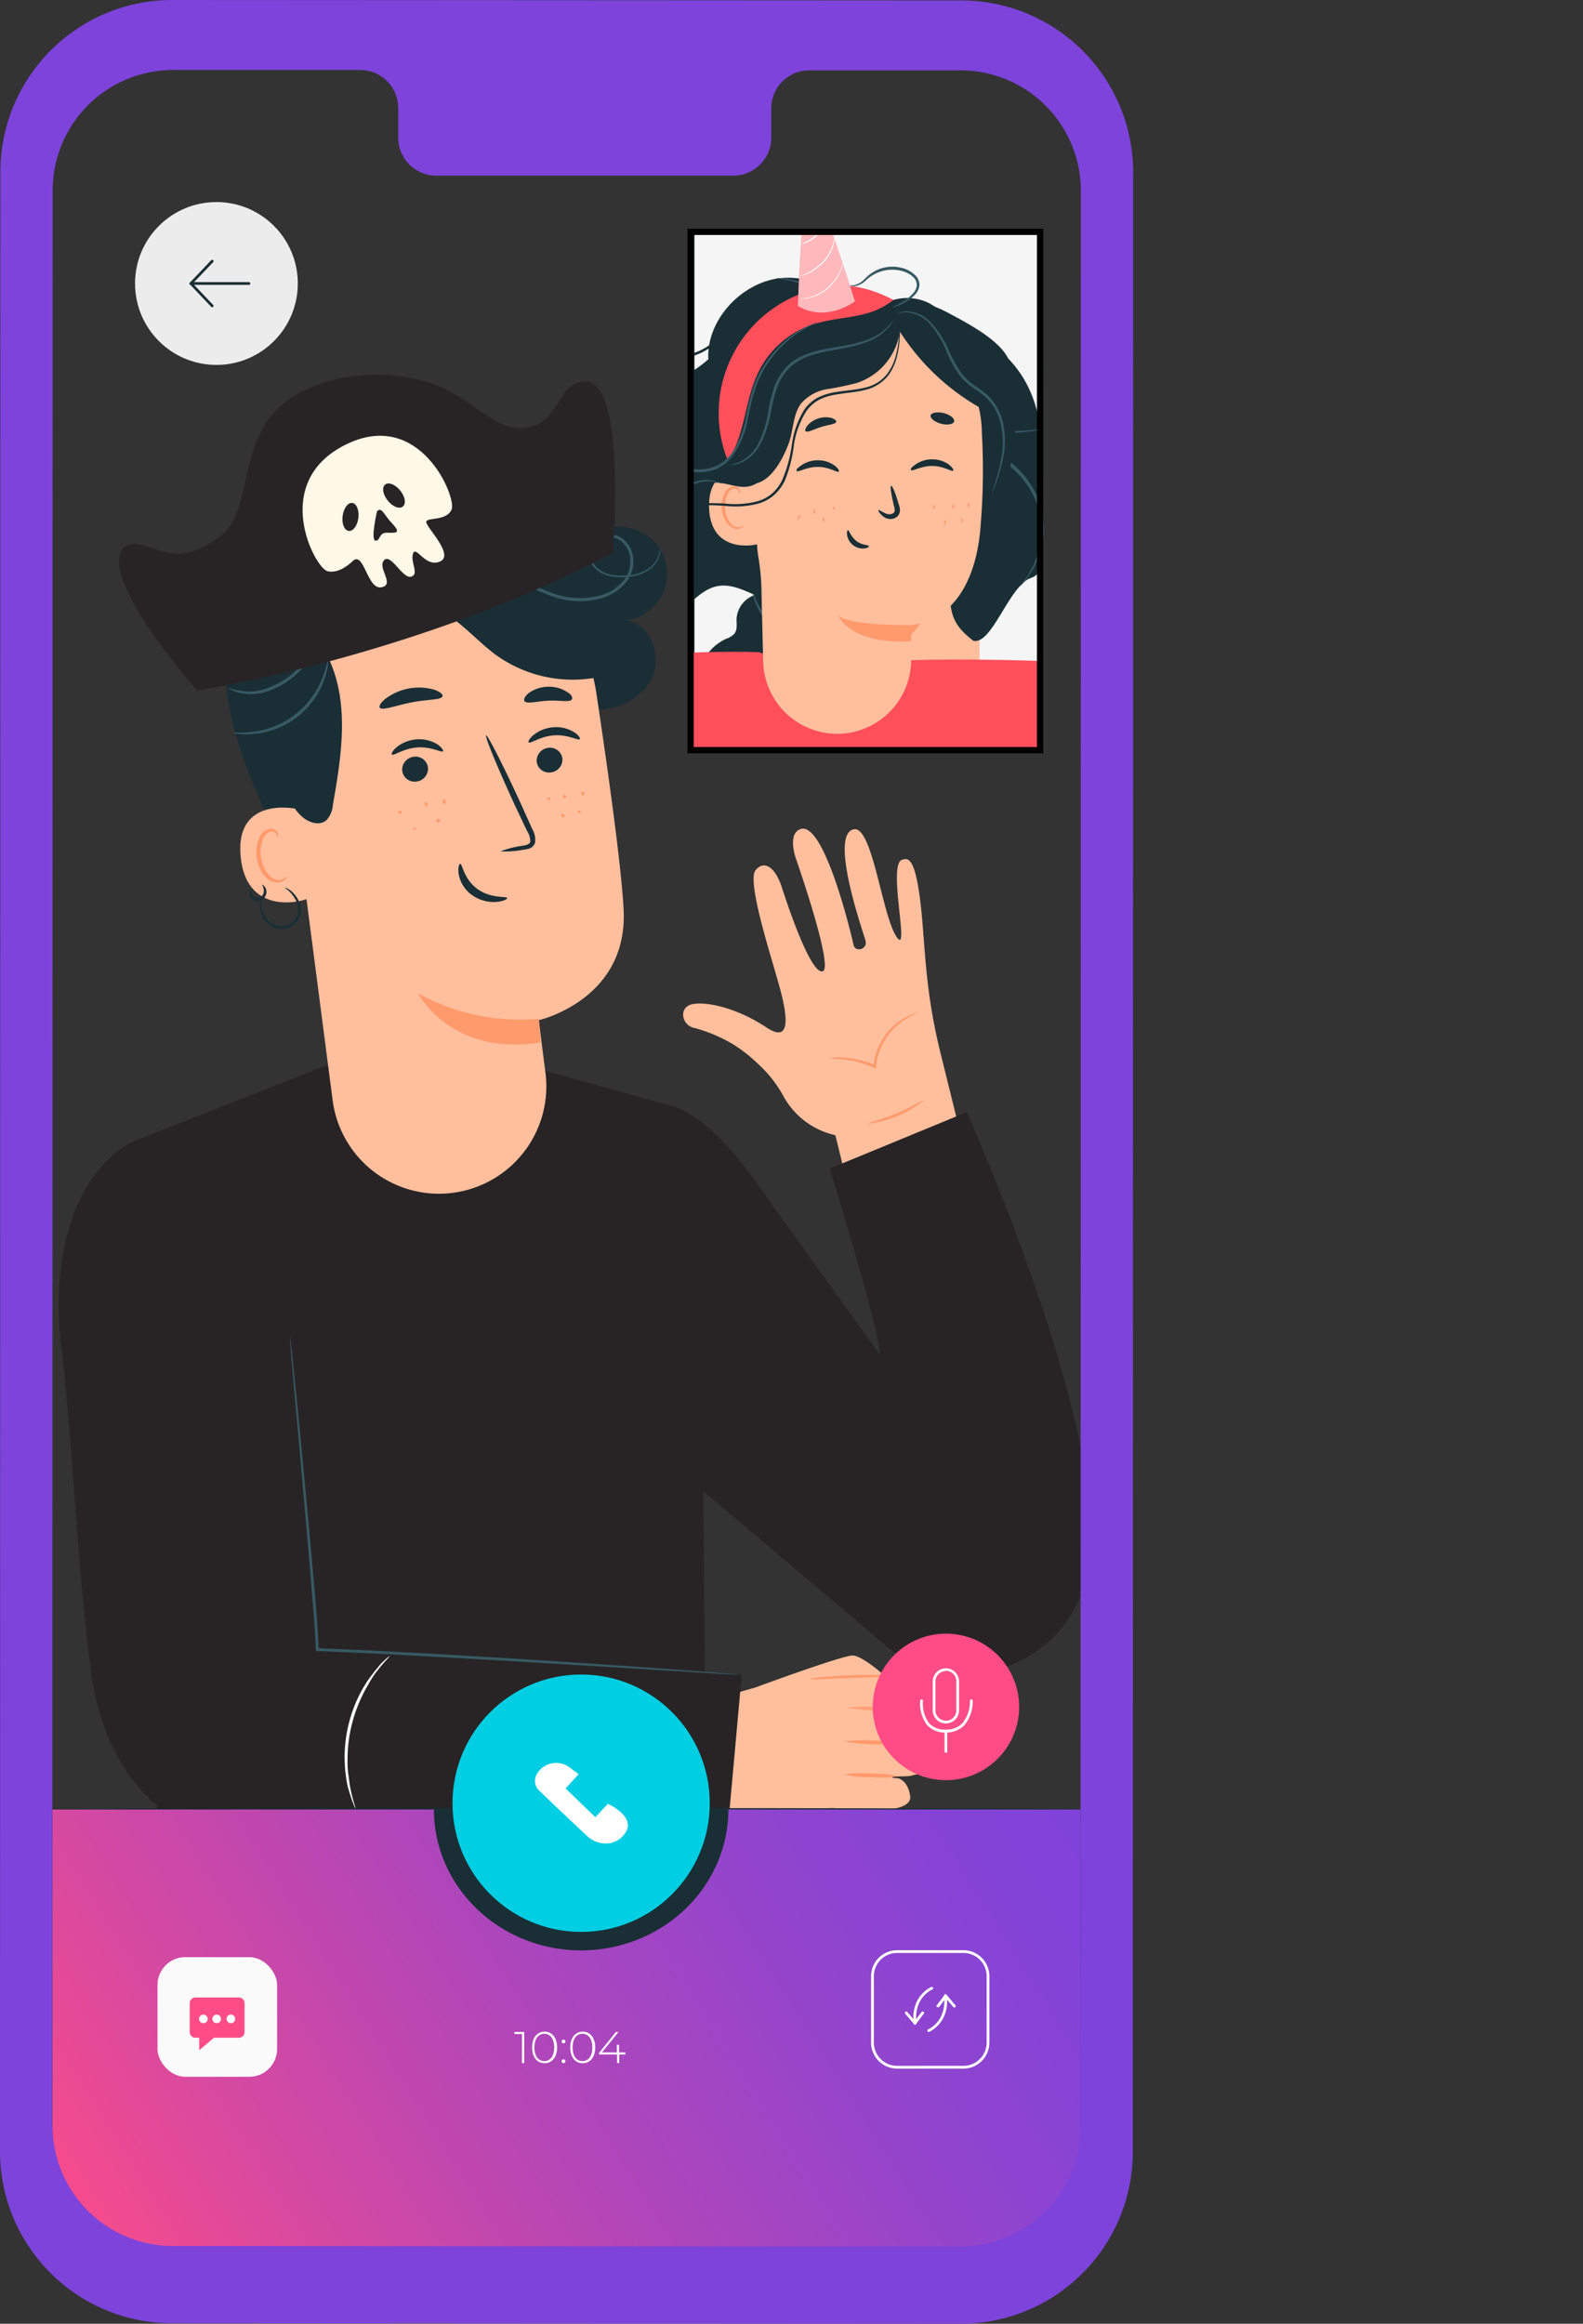
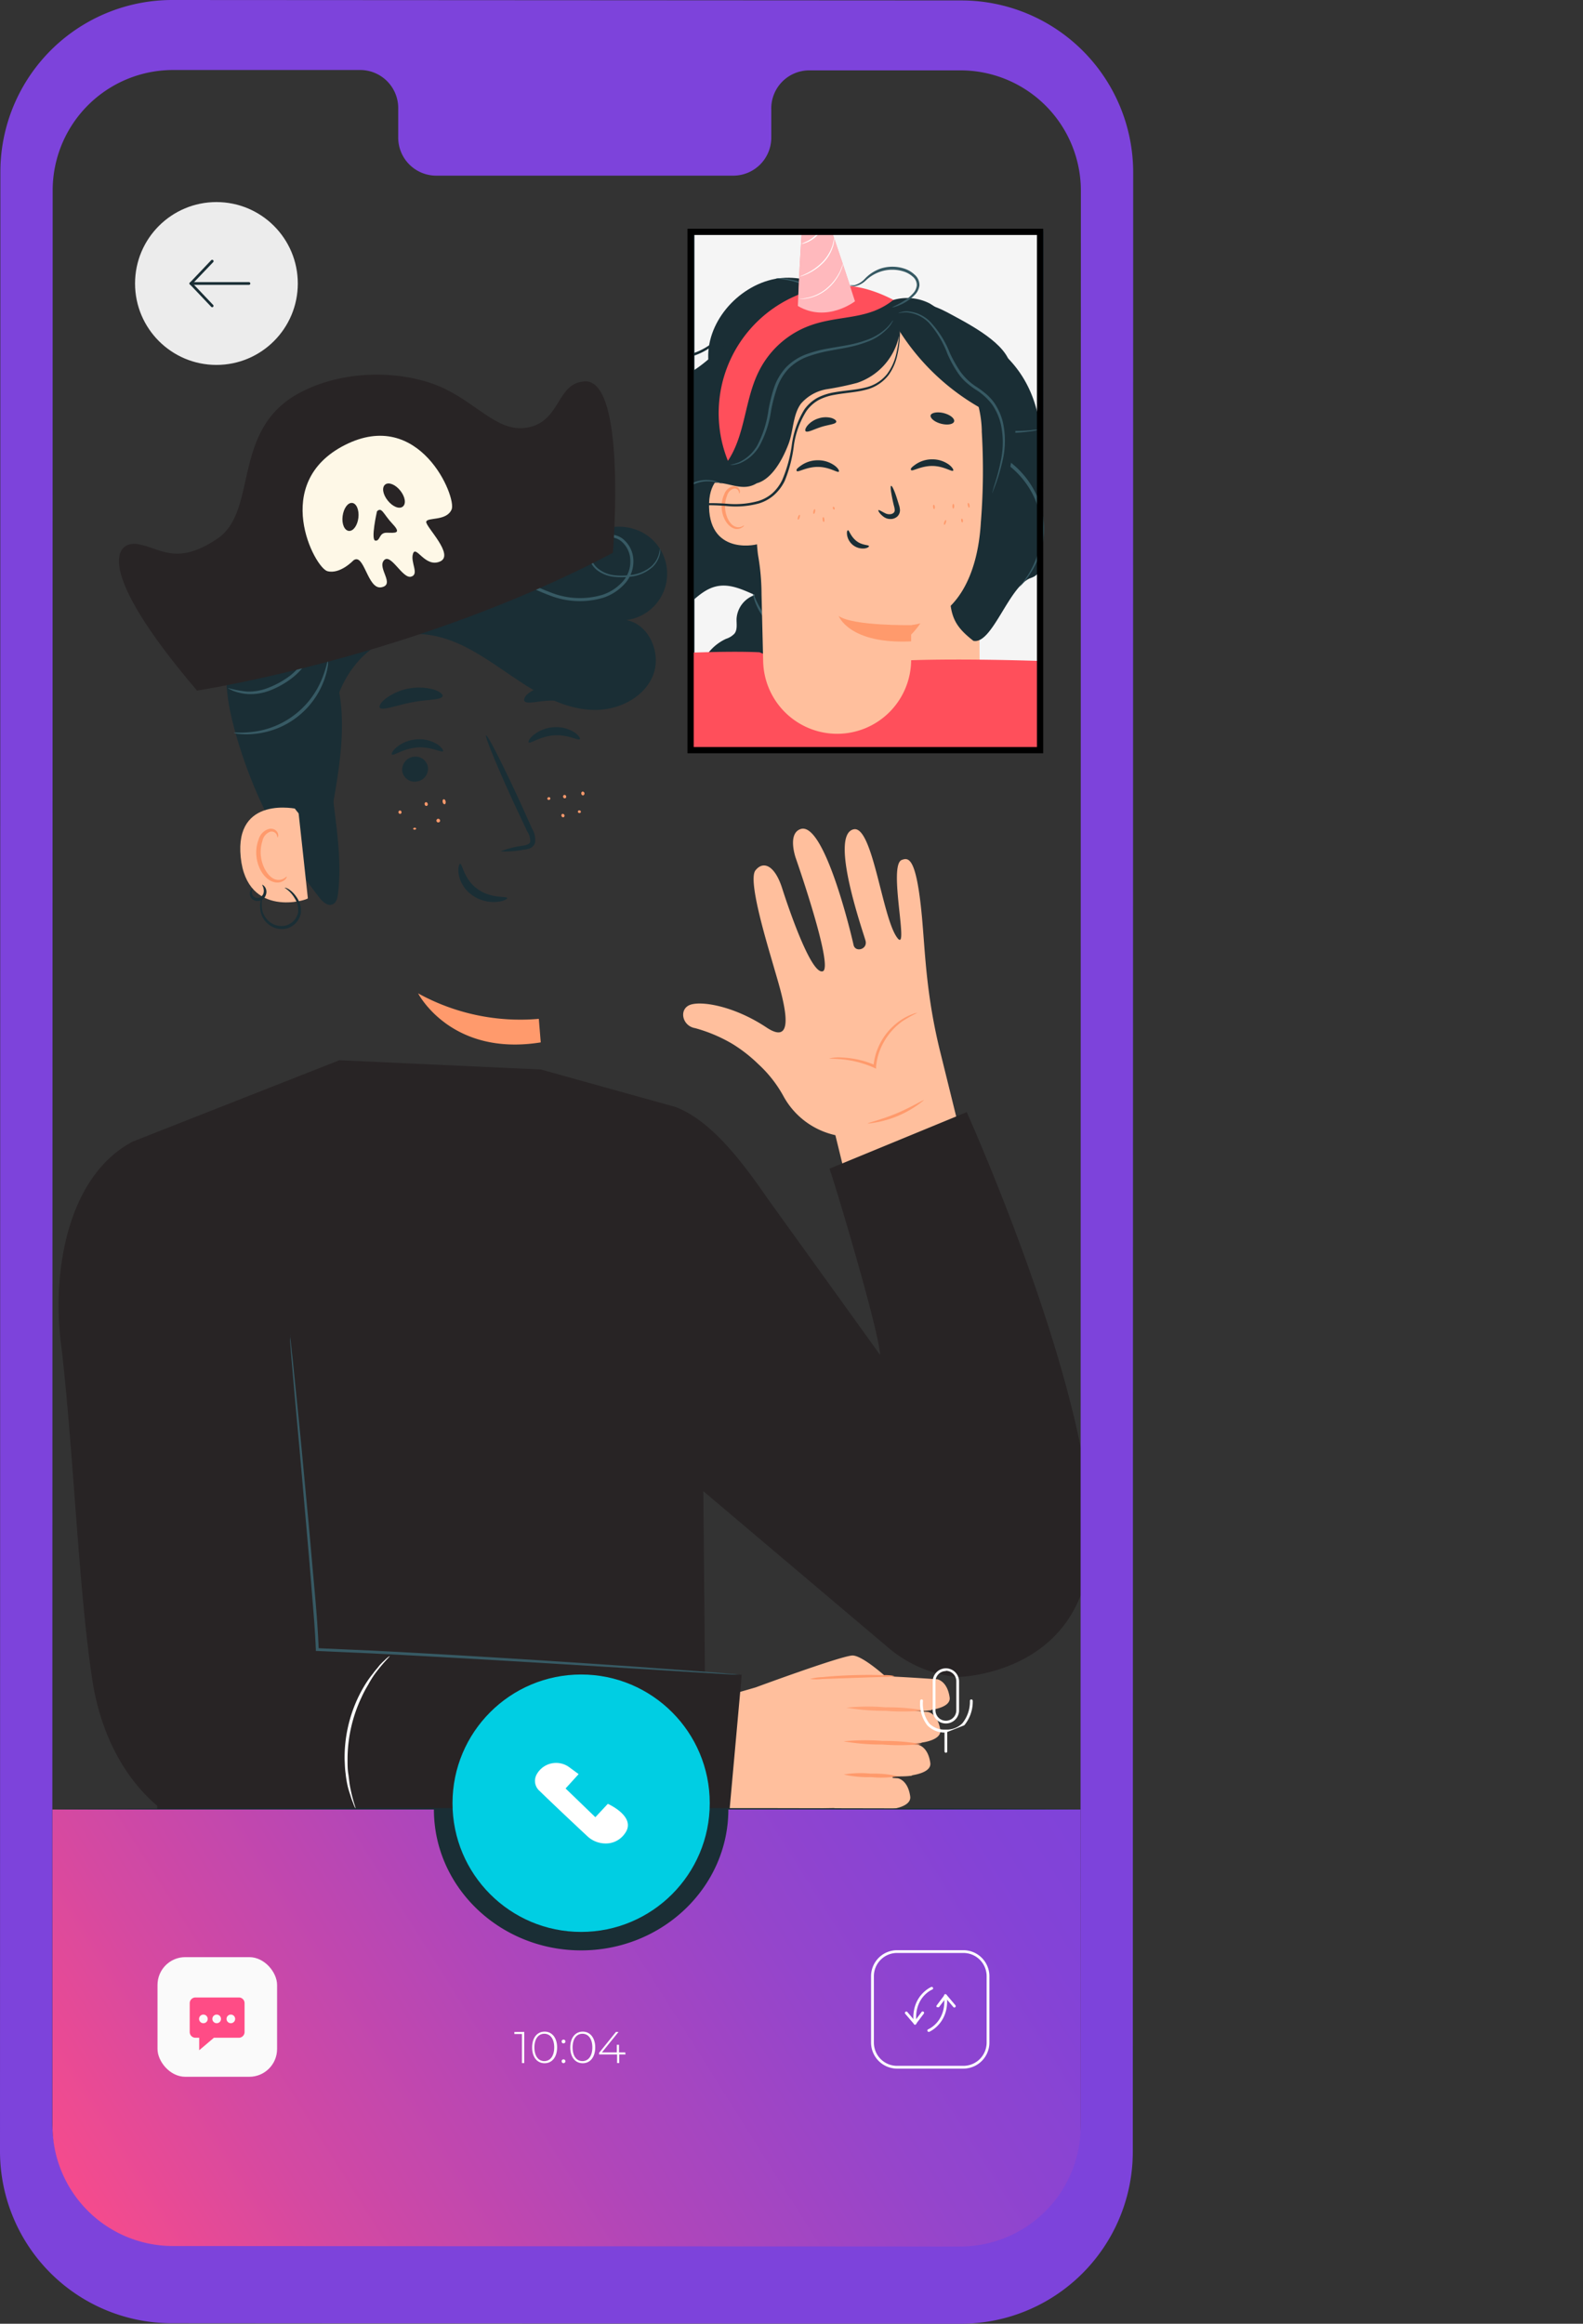
<svg xmlns="http://www.w3.org/2000/svg" viewBox="0 0 253.66 372.13">
  <rect x="0" y="0" width="253.66" height="372.13" fill="#333333" stroke="none" />
  <defs>
    <style>.cls-1{fill:none;stroke:#000;stroke-miterlimit:10;}.cls-2{fill:#f5f5f5;}.cls-3{fill:#1a2e35;}.cls-4{fill:#ff4f5b;}.cls-5{fill:#ffbf9d;}.cls-6{fill:#ff9a6c;}.cls-7{fill:#375a64;}.cls-8{fill:#282425;}.cls-9{opacity:0.78;}.cls-10,.cls-21{fill:#fff;}.cls-11{fill:#7d43db;}.cls-12{fill:url(#Безымянный_градиент_2);}.cls-13{fill:#fafafa;}.cls-14{fill:#ff4c86;}.cls-15{fill:#ececec;}.cls-16{fill:#00cee3;}.cls-17{fill:#fef8e7;}.cls-18{clip-path:url(#clip-path);}.cls-19{opacity:0.4;}.cls-20{fill:#e1e1e1;}.cls-21{opacity:0.6;}.cls-22{opacity:0.2;}</style>
    <linearGradient id="Безымянный_градиент_2" x1="11.8" y1="370.12" x2="174.76" y2="267.65" gradientUnits="userSpaceOnUse">
      <stop offset="0" stop-color="#ff4c86" />
      <stop offset="0.21" stop-color="#d549a1" />
      <stop offset="0.45" stop-color="#af46ba" />
      <stop offset="0.66" stop-color="#9445cc" />
      <stop offset="0.85" stop-color="#8343d7" />
      <stop offset="0.99" stop-color="#7d43db" />
    </linearGradient>
    <clipPath id="clip-path">
      <rect class="cls-1" x="110.66" y="37.13" width="56" height="83" />
    </clipPath>
  </defs>
  <title>Ресурс 3</title>
  <g id="Слой_2" data-name="Слой 2">
    <g id="Слой_1-2" data-name="Слой 1">
      <rect class="cls-2" x="111" y="37.28" width="56.03" height="82.15" />
      <path class="cls-3" d="M167,119.43s0-.14,0-.4,0-.66,0-1.17c0-1,0-2.54,0-4.5,0-3.93,0-9.66-.06-16.91,0-14.47-.06-35-.1-59.17l.21.21-56,0h0l.23-.23c0,30.9,0,59.43,0,82.15l-.18-.18,40.75.09,11.28,0,3,0,1,0-1,0-2.93,0-11.24,0-40.87.1h-.19v-.19c0-22.72,0-51.25,0-82.15V37H111l56,0h.21v.22c0,24.24-.08,44.8-.11,59.31,0,7.22,0,12.94,0,16.86,0,1.94,0,3.44,0,4.46,0,.5,0,.87,0,1.14S167,119.43,167,119.43Z" />
      <path class="cls-3" d="M116.29,116.3a7.72,7.72,0,0,1,.06-14,3.19,3.19,0,0,0,1.35-.84c.5-.66.3-1.58.33-2.4a4.31,4.31,0,0,1,4.16-4l12.61,5v13.29Z" />
      <path class="cls-4" d="M111.68,119.21s9.33-7.37,20.86-9.11,24.37,0,24.37,0A35.53,35.53,0,0,1,167,113.57l.07,5.83-12.41-.05Z" />
      <path class="cls-3" d="M161.73,57.86c-1.2-3.34-6.91-6.2-10-7.87-4.69-2.49-8.94-1.82-11.48.62-4.88-3.82-11.26-7.44-17.2-5.67S112.41,53,113.7,59.07c.76,3.57,3.36,6.71,3.34,10.37,0,2.49-1.26,4.77-2.23,7.07s-1.7,4.95-.69,7.22c.95,2.12,3.16,3.38,4.4,5.34,1,1.6,1.29,3.53,2,5.3,2.48,6.54,10.41,10,17.27,8.6s12.42-6.78,15.47-13.07,3.89-13.43,4-20.43" />
      <path class="cls-5" d="M157,112.08l-.24-49.26L136,56.5a11.33,11.33,0,0,0-12.81,10.13c-.74,7.64-1.36,17.23-.62,23.06,1.44,11.36,10.06,13.06,10.06,13.06s-.07,4.22-.17,9.15a12.26,12.26,0,0,0,2.36,7.45h19.78A12.16,12.16,0,0,0,157,112.08Z" />
      <path class="cls-6" d="M132.65,102.75a29.35,29.35,0,0,0,15.27-3.66s-4,8.08-15.32,6.67Z" />
      <path class="cls-3" d="M139.66,67.84c.14.43,1.71.28,3.53.55s3.29.83,3.54.45c.12-.17-.13-.58-.71-1a6.19,6.19,0,0,0-5.39-.77C140,67.31,139.6,67.64,139.66,67.84Z" />
      <path class="cls-3" d="M125.26,68.7c.27.36,1.35,0,2.65,0s2.38.31,2.64,0c.12-.17-.05-.54-.51-.89a3.86,3.86,0,0,0-4.26,0C125.31,68.16,125.15,68.52,125.26,68.7Z" />
      <path class="cls-6" d="M139.25,80.58a.42.42,0,1,0,.83,0,.42.42,0,0,0-.43-.4A.43.43,0,0,0,139.25,80.58Z" />
      <path class="cls-6" d="M127.5,79a.42.42,0,0,0,.83,0,.42.42,0,0,0-.83,0Z" />
      <path class="cls-6" d="M125.25,80.1a.42.42,0,1,0,.4-.43A.43.43,0,0,0,125.25,80.1Z" />
      <path class="cls-6" d="M124.5,78.39a.41.41,0,0,0,.43.4.41.41,0,0,0,.4-.42.41.41,0,0,0-.43-.4A.41.41,0,0,0,124.5,78.39Z" />
      <path class="cls-6" d="M141.21,82.34a.41.41,0,1,0,.4-.42A.41.41,0,0,0,141.21,82.34Z" />
      <path class="cls-6" d="M142.7,80.63a.41.41,0,0,0,.43.4.42.42,0,0,0,.4-.43.42.42,0,1,0-.83,0Z" />
      <path class="cls-3" d="M135.88,54.77a19.57,19.57,0,0,1,20.89-1.06C163.19,57.5,166.69,62.94,167,72V83.42c-.34,5.22.78,8.25-1.79,9.13-3.51,1.21-6.22,10.74-9.24,10.07-3.72-2.89-3.78-4.59-3.91-10.51-.15-6.37-2.06-13.94.44-18-8.24-2.45-14.81-10.33-16.07-19.29" />
      <path class="cls-7" d="M124.31,44.58c0,.06,1,.06,2.49.41a10,10,0,0,1,1.22.35,14,14,0,0,1,1.37.52,16.36,16.36,0,0,1,2.88,1.68,16.77,16.77,0,0,1,2.44,2.27A12.74,12.74,0,0,1,135.6,51a9.58,9.58,0,0,1,.69,1.07c.78,1.35,1.06,2.28,1.11,2.26a3,3,0,0,0-.19-.65,7,7,0,0,0-.29-.75c-.14-.28-.27-.62-.47-1a9.55,9.55,0,0,0-.67-1.1,14.7,14.7,0,0,0-.89-1.19,15.36,15.36,0,0,0-2.47-2.32,15.58,15.58,0,0,0-2.94-1.69,13.2,13.2,0,0,0-1.39-.51,10,10,0,0,0-1.25-.32,9.86,9.86,0,0,0-1-.17,4.94,4.94,0,0,0-.8-.06A3,3,0,0,0,124.31,44.58Z" />
      <path class="cls-7" d="M117.73,87.79s0,0-.07-.09l-.25-.27c-.22-.24-.54-.58-.91-1.06a6.16,6.16,0,0,1-1.07-1.9,3.46,3.46,0,0,1-.14-1.34,3.63,3.63,0,0,1,.46-1.43,26.11,26.11,0,0,1,2.13-2.82,15.93,15.93,0,0,0,2-3.57,16.31,16.31,0,0,0,1.09-4.4,34.38,34.38,0,0,0,0-4.86,16.79,16.79,0,0,1,.28-4.78,9.52,9.52,0,0,1,2-3.92,9.76,9.76,0,0,1,3.16-2.46,9.19,9.19,0,0,1,3.38-.89,9.93,9.93,0,0,1,5,.92,11.28,11.28,0,0,1,1.22.67l.3.21.11.06a6.76,6.76,0,0,0-1.59-1,9.92,9.92,0,0,0-5-1,9.38,9.38,0,0,0-3.46.89A10,10,0,0,0,121,61.21a17,17,0,0,0-.29,4.86,32.42,32.42,0,0,1,0,4.82,15.84,15.84,0,0,1-3,7.86,25,25,0,0,0-2.12,2.86,4.13,4.13,0,0,0-.47,1.51,3.5,3.5,0,0,0,.18,1.39,6,6,0,0,0,1.12,1.92,12.32,12.32,0,0,0,1,1l.27.25Z" />
      <path class="cls-3" d="M125.28,75.64c.17.19,1.28-.6,2.84-.56s2.67.83,2.85.64-.09-.42-.58-.79a4,4,0,0,0-2.28-.76,3.83,3.83,0,0,0-2.27.69C125.36,75.21,125.19,75.55,125.28,75.64Z" />
      <path class="cls-3" d="M141.16,75.89c.17.2,1.28-.59,2.84-.56s2.68.84,2.85.65-.09-.43-.58-.8a4,4,0,0,0-4.55-.07C141.24,75.47,141.07,75.81,141.16,75.89Z" />
      <path class="cls-3" d="M135.29,85.28a10.2,10.2,0,0,0-2.52-.51c-.4,0-.77-.13-.83-.41a1.94,1.94,0,0,1,.29-1.17l1.23-3c1.71-4.27,3-7.79,2.79-7.85s-1.7,3.34-3.42,7.61c-.41,1-.8,2.06-1.18,3a2.29,2.29,0,0,0-.24,1.55,1,1,0,0,0,.64.6,2.6,2.6,0,0,0,.68.1A10.62,10.62,0,0,0,135.29,85.28Z" />
      <path class="cls-4" d="M135.87,89a2.78,2.78,0,0,1,2.53-1,2.54,2.54,0,0,1,1.75,1,1.62,1.62,0,0,1,.09,1.85,1.91,1.91,0,0,1-2.05.48,6,6,0,0,1-2-1.23,1.75,1.75,0,0,1-.43-.47.51.51,0,0,1,0-.57" />
      <path class="cls-3" d="M139.84,86.44c-.25,0-.29,1.67-1.76,2.84s-3.26,1-3.28,1.18.4.34,1.16.37a4.17,4.17,0,0,0,2.73-.89,3.65,3.65,0,0,0,1.37-2.38C140.14,86.86,140,86.43,139.84,86.44Z" />
      <path class="cls-7" d="M166.46,68.8a6.94,6.94,0,0,1-1.3.27,24.16,24.16,0,0,1-3.61.25A26.36,26.36,0,0,1,140.8,59.1a21.89,21.89,0,0,1-2-3,5.85,5.85,0,0,1-.58-1.2A10.86,10.86,0,0,1,139,56a31.13,31.13,0,0,0,2.1,2.89A27.32,27.32,0,0,0,161.56,69a30.26,30.26,0,0,0,3.58-.1A7.2,7.2,0,0,1,166.46,68.8Z" />
      <path class="cls-7" d="M163.36,94s.5-.59,1.26-1.75a14.24,14.24,0,0,0,2.11-5.42,12.64,12.64,0,0,0-1.6-8.31,13.89,13.89,0,0,0-3.3-3.84A16.57,16.57,0,0,0,157,72.12c-1.78-.64-3.58-1.14-5.27-1.77A22,22,0,0,1,147.08,68a23,23,0,0,1-6.23-6.2,22,22,0,0,1-2.63-5.3c-.22-.67-.36-1.19-.44-1.55a2.27,2.27,0,0,1-.1-.56s.22.75.71,2a23.55,23.55,0,0,0,2.73,5.18,23.15,23.15,0,0,0,6.19,6,22,22,0,0,0,4.58,2.29c1.67.62,3.46,1.11,5.27,1.75a17.11,17.11,0,0,1,5,2.62,14,14,0,0,1,3.39,4,13,13,0,0,1,1.56,8.58,14,14,0,0,1-2.29,5.46,13.52,13.52,0,0,1-1,1.26A3.1,3.1,0,0,1,163.36,94Z" />
      <path class="cls-7" d="M132.65,102.75a1.5,1.5,0,0,1-.6.19,6.75,6.75,0,0,1-1.71.12,11,11,0,0,1-5.33-1.73,9.91,9.91,0,0,1-3.7-4.19,8.14,8.14,0,0,1-.57-1.61c-.09-.4-.11-.62-.08-.63s.27.85.94,2.09a10.59,10.59,0,0,0,3.66,4,11.93,11.93,0,0,0,5.11,1.8C131.76,102.87,132.63,102.67,132.65,102.75Z" />
      <path class="cls-5" d="M143.65,150c-2.35-3.5-3.87-18-6.91-17.18-3.87,1,1.57,16.42,1.95,17.82s-1.65,1.95-1.92.67c-.4-1.85-4.74-19.92-8.52-18.53-2.1.76-.75,4.6-.75,4.6s6.15,17.57,4.34,18.16-5.35-9.67-6.51-13.3-3-4.48-4.28-2.85,2,12.15,3,15.65,4.16,13.08-1.23,9.5S112,160.19,110.39,161s-1,3.32,1,3.65a24.35,24.35,0,0,1,6,2.54,23.69,23.69,0,0,1,4.12,3.22,20,20,0,0,1,4.1,5.26,12.55,12.55,0,0,0,8.25,6.12h0l1.62,6.61,18.42-6.85L150.8,169c-2.42-9.54-2.53-16.38-3.08-22.3-.89-9.44-2.13-9.39-3.19-9C142.18,138.46,145.93,153.44,143.65,150Z" />
      <path class="cls-6" d="M147,162.19a23.58,23.58,0,0,0-2.41,1.36,10.43,10.43,0,0,0-3.82,5.28,10,10,0,0,0-.39,2l0,.31-.28-.13a16.5,16.5,0,0,0-5.09-1.36c-1.31-.13-2.12-.08-2.12-.14a6.18,6.18,0,0,1,2.14-.15,14.62,14.62,0,0,1,5.25,1.24l-.32.19a10.58,10.58,0,0,1,.4-2.08,10.37,10.37,0,0,1,1.78-3.33,10.18,10.18,0,0,1,2.29-2.07,8.58,8.58,0,0,1,1.86-.93A2.38,2.38,0,0,1,147,162.19Z" />
      <path class="cls-6" d="M148.05,176.18a16.69,16.69,0,0,1-9,3.75c0-.14,2.13-.59,4.61-1.63S148,176.07,148.05,176.18Z" />
      <path class="cls-8" d="M153.41,268.56a20,20,0,0,1-11-4.64L112.7,238.8l.26,28.95,5.88.43-1.65,21.51h-92l0-.51c-5.66-4.81-9.14-12.08-10.37-20-2.24-14.33-3.07-37.69-5.07-54.19-1.41-11.62,1.15-26.67,11.49-32.16l8-3.15h0l25.14-9.89,32.28,1.48,21.57,6c6,2.27,11.13,9.43,14.8,14.71l18,25c-.2-4.08-7.63-28.72-8.12-29.82l22-9.06s22.67,50.36,19.61,72.12C171.91,268.37,153.41,268.56,153.41,268.56Z" />
      <path class="cls-3" d="M101.32,84.63c-5.6-1.51-11.21,3.65-16.94,2.73-3.48-.56-6.18-3.23-9.31-4.84-4.68-2.42-11.19-2.61-15.81-.07s-7.55,5.19-8,10.44C46.89,90.58,40,96.2,37.7,101.47s-1.46,10.62.1,16.13a75.53,75.53,0,0,0,13.41,26.18c.54.69,1.39,1.44,2.17,1,.54-.27.69-1,.77-1.56.64-5.11-.18-10.28-.79-15.4s-1-10.4.45-15.34S58.93,103,64,101.82c3.71-.86,7.63.22,11,2s6.38,4.14,9.61,6.15,6.84,3.68,10.64,3.72,7.83-1.89,9.33-5.39-.48-8.33-4.23-9a7.48,7.48,0,0,0,1-14.65Z" />
-       <path class="cls-5" d="M45.85,118.89l7.45,57.3a17.18,17.18,0,0,0,20.1,14.7h0a17.2,17.2,0,0,0,14-19.16c-.57-4.31-1-7.91-1.06-8.36,0,0,14.41-3.27,13.58-17.84-.39-7-2.4-21.48-4.36-34.53A27.2,27.2,0,0,0,66.78,87.94l-1.4.1C50.29,90,43.5,103.86,45.85,118.89Z" />
      <path class="cls-6" d="M86.34,163.16A33.91,33.91,0,0,1,67,159.08s5.21,10.17,19.65,7.85Z" />
-       <path class="cls-3" d="M90.12,121.47a2.09,2.09,0,0,1-1.87,2.23A2,2,0,0,1,86,122a2.09,2.09,0,0,1,1.86-2.24A2,2,0,0,1,90.12,121.47Z" />
      <path class="cls-3" d="M92.91,118.37c-.23.29-1.89-.77-4.13-.61s-3.8,1.39-4.06,1.13c-.13-.11.1-.62.78-1.19a5.76,5.76,0,0,1,3.23-1.24,5.47,5.47,0,0,1,3.31.82C92.77,117.76,93,118.24,92.91,118.37Z" />
      <path class="cls-3" d="M68.58,122.92a2.08,2.08,0,0,1-1.86,2.24,2,2,0,0,1-2.27-1.73,2.09,2.09,0,0,1,1.86-2.24A2,2,0,0,1,68.58,122.92Z" />
      <path class="cls-3" d="M71,120.3c-.24.29-1.9-.77-4.14-.6s-3.8,1.39-4.06,1.13c-.13-.11.1-.62.78-1.19a5.72,5.72,0,0,1,3.23-1.24,5.47,5.47,0,0,1,3.31.82C70.8,119.7,71.06,120.17,71,120.3Z" />
      <path class="cls-3" d="M80.21,136.34a15,15,0,0,1,3.59-.91c.57-.1,1.1-.25,1.17-.64a2.82,2.82,0,0,0-.5-1.67q-.94-2-2-4.24c-2.77-6-4.82-11-4.58-11.12s2.69,4.7,5.47,10.73l1.92,4.26a3.36,3.36,0,0,1,.45,2.23,1.46,1.46,0,0,1-.88.9,4.45,4.45,0,0,1-1,.2A15,15,0,0,1,80.21,136.34Z" />
      <path class="cls-3" d="M73.73,138.34c.37-.05.54,2.38,2.74,4s4.76,1.14,4.81,1.48c0,.15-.55.51-1.64.61a6,6,0,0,1-4-1.09A5.24,5.24,0,0,1,73.5,140C73.34,139,73.57,138.34,73.73,138.34Z" />
      <path class="cls-3" d="M70.92,111.49c-.18.63-2.43.49-5,1s-4.68,1.36-5.06.84c-.18-.25.15-.85,1-1.5a8.95,8.95,0,0,1,7.69-1.39C70.48,110.75,71,111.2,70.92,111.49Z" />
      <path class="cls-3" d="M91.64,112c-.35.53-1.93.11-3.79.21s-3.4.58-3.8.08c-.17-.25,0-.78.69-1.31a5.34,5.34,0,0,1,3-1,5.28,5.28,0,0,1,3.09.81C91.55,111.18,91.8,111.69,91.64,112Z" />
      <path class="cls-5" d="M47.78,129.59c-.26-.09-10.21-2.26-9.21,7.67s10.78,6.87,10.76,6.59S47.78,129.59,47.78,129.59Z" />
      <path class="cls-6" d="M45.92,140.39c-.05,0-.16.14-.44.3a1.74,1.74,0,0,1-1.29.16c-1.09-.28-2.14-1.85-2.37-3.64a5.7,5.7,0,0,1,.23-2.53,2,2,0,0,1,1.17-1.46.9.9,0,0,1,1.07.37c.16.27.12.47.17.49s.2-.19.08-.59a1.18,1.18,0,0,0-.46-.59,1.3,1.3,0,0,0-1-.15,2.43,2.43,0,0,0-1.65,1.72,5.87,5.87,0,0,0-.32,2.83c.26,2,1.48,3.76,3,4a1.85,1.85,0,0,0,1.55-.42C45.92,140.63,46,140.41,45.92,140.39Z" />
      <path class="cls-3" d="M98.42,107.77a21.09,21.09,0,0,1-19-2.92C75.7,102.09,72.67,98,68.14,96.9a11.87,11.87,0,0,0-9,1.86,22.86,22.86,0,0,0-6.43,6.78c3.33,7.2,2,15.6.62,23.41a4,4,0,0,1-1,2.38c-1.11,1-2.93.4-4-.61-1.76-1.6-2.56-4-3.15-6.3a41,41,0,0,1-1-16.16,27.93,27.93,0,0,1,6.69-14.6,26.43,26.43,0,0,1,18-8.28,32.53,32.53,0,0,1,19.28,5.43,19.1,19.1,0,0,1,6.6,6.62" />
      <path class="cls-7" d="M105.74,87.85a2.14,2.14,0,0,1,0,.87,4.08,4.08,0,0,1-1.25,2.15,6.39,6.39,0,0,1-3.63,1.5,10.77,10.77,0,0,1-2.48,0,5.38,5.38,0,0,1-2.62-1,3.55,3.55,0,0,1-1.44-2.73A3.1,3.1,0,0,1,96.23,86,3.92,3.92,0,0,1,98,85.62a3.27,3.27,0,0,1,1.77.65,4.53,4.53,0,0,1,1.72,3.38,5.27,5.27,0,0,1-1.32,3.76,8,8,0,0,1-3.46,2.3,13.19,13.19,0,0,1-8.58-.34,37.32,37.32,0,0,1-7.66-3.93,47.57,47.57,0,0,0-7-3.8,14.78,14.78,0,0,0-6.95-1.19,14.06,14.06,0,0,0-5.85,1.94,17.59,17.59,0,0,0-6.19,6.46,22,22,0,0,0-1.12,2.2,6.42,6.42,0,0,1-.37.79,1,1,0,0,1,.06-.22c0-.14.11-.34.22-.61a18.15,18.15,0,0,1,1-2.26,17.38,17.38,0,0,1,6.18-6.66,14.29,14.29,0,0,1,6-2,15.07,15.07,0,0,1,7.16,1.18A46.81,46.81,0,0,1,80.72,91,37.29,37.29,0,0,0,88.3,94.9a12.68,12.68,0,0,0,8.25.35,7.52,7.52,0,0,0,3.26-2.15A4.76,4.76,0,0,0,101,89.68a4.07,4.07,0,0,0-1.52-3.06,3,3,0,0,0-3.11-.27,2.7,2.7,0,0,0-1.73,2.32,3.17,3.17,0,0,0,1.27,2.44,4.92,4.92,0,0,0,2.45,1,9.75,9.75,0,0,0,2.41,0,6.2,6.2,0,0,0,3.53-1.36,4.07,4.07,0,0,0,1.28-2A7,7,0,0,0,105.74,87.85Z" />
      <path class="cls-7" d="M36.52,110.17a16.78,16.78,0,0,0,3.09.58,8.54,8.54,0,0,0,3.31-.58,14.2,14.2,0,0,0,3.61-2,11.72,11.72,0,0,0,4-6.24A24.65,24.65,0,0,0,51,98.75a2.73,2.73,0,0,1,.11.86A10.2,10.2,0,0,1,50.9,102a11.4,11.4,0,0,1-4.06,6.55,14.27,14.27,0,0,1-3.76,2.09,8.54,8.54,0,0,1-3.49.5,8.18,8.18,0,0,1-2.31-.54C36.77,110.35,36.5,110.2,36.52,110.17Z" />
      <path class="cls-7" d="M37.45,117.34c0-.09,1.18.09,3.06-.14a13.72,13.72,0,0,0,11.08-8.49c.72-1.74.86-2.93.95-2.91a2.62,2.62,0,0,1,0,.83,12.2,12.2,0,0,1-.57,2.21,13.2,13.2,0,0,1-11.38,8.7,10.85,10.85,0,0,1-2.27,0A2.19,2.19,0,0,1,37.45,117.34Z" />
      <path class="cls-6" d="M64.17,130.33a.26.26,0,0,1-.31-.2.25.25,0,0,1,.17-.32.24.24,0,0,1,.3.19A.26.26,0,0,1,64.17,130.33Z" />
      <path class="cls-6" d="M68.38,129.06a.27.27,0,0,1-.32-.23.27.27,0,0,1,.15-.36.28.28,0,0,1,.32.23A.27.27,0,0,1,68.38,129.06Z" />
      <path class="cls-6" d="M71.25,128.8c-.13,0-.28-.13-.32-.35s0-.42.16-.45.28.13.32.35S71.38,128.77,71.25,128.8Z" />
      <path class="cls-6" d="M66.45,132.87c-.13,0-.25-.06-.25-.14s.1-.17.23-.18.25.06.26.14S66.59,132.86,66.45,132.87Z" />
      <path class="cls-6" d="M70.31,131.69a.29.29,0,1,1,.2-.32A.26.26,0,0,1,70.31,131.69Z" />
      <path class="cls-6" d="M90.55,127.84a.26.26,0,0,1-.31-.2.27.27,0,0,1,.17-.34.27.27,0,0,1,.31.21A.26.26,0,0,1,90.55,127.84Z" />
      <path class="cls-6" d="M93.45,127.38a.29.29,0,0,1-.3-.27.29.29,0,0,1,.19-.35.32.32,0,0,1,.11.62Z" />
      <path class="cls-6" d="M88,128.09a.23.23,0,0,1-.29-.14.24.24,0,0,1,.18-.28.23.23,0,0,1,.29.15A.22.22,0,0,1,88,128.09Z" />
      <path class="cls-6" d="M90.34,130.86a.27.27,0,0,1-.35-.14.28.28,0,0,1,.09-.37.29.29,0,0,1,.26.51Z" />
      <path class="cls-6" d="M92.8,130.19c-.13,0-.23-.14-.2-.25a.22.22,0,0,1,.28-.16.23.23,0,0,1,.2.25A.22.22,0,0,1,92.8,130.19Z" />
      <path class="cls-3" d="M42.12,143.37a6.07,6.07,0,0,0-.12,2.28,3.31,3.31,0,0,0,1.23,2,3,3,0,0,0,2.73.52,2.75,2.75,0,0,0,1.81-2.07,3.53,3.53,0,0,0-.57-2.29,5,5,0,0,0-1.58-1.64c0-.08,1,.17,1.87,1.45a3.82,3.82,0,0,1,.73,2.55,3.16,3.16,0,0,1-2.1,2.47A3.38,3.38,0,0,1,43,148a3.51,3.51,0,0,1-1.29-2.31,3.72,3.72,0,0,1,.16-1.77C42,143.55,42.09,143.36,42.12,143.37Z" />
      <path class="cls-3" d="M42,141.68s.38.11.6.64a1.39,1.39,0,0,1,0,1,1.42,1.42,0,0,1-.88.9,1.35,1.35,0,0,1-1.26-.21,1.13,1.13,0,0,1-.43-.94c0-.62.45-.81.47-.75s-.18.3-.12.73a.78.78,0,0,0,.35.59,1,1,0,0,0,.83.12,1.11,1.11,0,0,0,.62-.6,1.32,1.32,0,0,0,.07-.75C42.2,142,42,141.74,42,141.68Z" />
      <path class="cls-5" d="M118.61,270.94l-1.69,18.73,8.84,0,7.82-.12a55.31,55.31,0,0,0,9,.24c.25,0,.4-.06.42-.1a6.91,6.91,0,0,0,1.36-.33h0c.8-.29,1.62-.81,1.49-1.69-.38-2.68-2-2.9-2-2.9l-.8-.05-.07-.24c1.22,0,2.24,0,2.78-.08.25,0,.4-.06.42-.1s3.13-.37,2.89-2c-.39-2.68-2-2.9-2-2.9l-2.58-.17c1.25,0,2.31,0,2.87-.09a1,1,0,0,0,.41-.09s3.14-.37,2.9-2c-.39-2.69-2-2.9-2-2.9l-2.14-.15c1,0,1.85,0,2.33-.09.25,0,.39-.05.41-.09s3.14-.37,2.9-2c-.39-2.68-2-2.9-2-2.9s-4.93-.35-8.32-.49c0,0-3.84-3.47-5.35-3.31-2.26.24-15.41,5.1-15.41,5.1Z" />
      <path class="cls-6" d="M135.2,284.17a17.08,17.08,0,0,0,4.38.42,16.43,16.43,0,0,0,4.34-.14,18.12,18.12,0,0,0-4.38-.42A17,17,0,0,0,135.2,284.17Z" />
      <path class="cls-6" d="M135.17,278.86a34.93,34.93,0,0,0,6.23.51,35.89,35.89,0,0,0,6.26-.06,33.91,33.91,0,0,0-6.24-.51A35.8,35.8,0,0,0,135.17,278.86Z" />
      <g class="cls-9">
        <path class="cls-6" d="M135.62,273.47a35.27,35.27,0,0,0,6.23.5,34.56,34.56,0,0,0,6.25-.06,34.17,34.17,0,0,0-6.23-.5A33.49,33.49,0,0,0,135.62,273.47Z" />
      </g>
      <path class="cls-6" d="M143.36,268.4a9.34,9.34,0,0,1-2,.15l-4.79.16-4.79.17a8.51,8.51,0,0,1-2,0,8.18,8.18,0,0,1,2-.3c1.22-.13,2.92-.25,4.79-.31s3.58-.06,4.81,0A7.3,7.3,0,0,1,143.36,268.4Z" />
      <path class="cls-7" d="M118.84,268.18h-.3l-.9,0-3.45-.2-12.7-.78c-10.73-.65-25.54-1.59-41.91-2.42l-8.76-.39h-.21v-.22c-.14-3.56-.47-7-.73-10.36s-.55-6.53-.81-9.56c-.54-6.05-1-11.46-1.42-16s-.71-8.11-.94-10.63c-.1-1.23-.17-2.19-.23-2.87,0-.31,0-.55,0-.74a.86.86,0,0,1,0-.26s0,.09,0,.25.06.44.09.74c.08.68.18,1.64.32,2.86.25,2.52.62,6.13,1.07,10.62s.94,9.92,1.52,16c.27,3,.55,6.22.85,9.55s.6,6.79.74,10.4l-.22-.23,8.78.39c16.37.83,31.18,1.82,41.9,2.55l12.69.93,3.45.29.89.09A.93.93,0,0,1,118.84,268.18Z" />
      <path class="cls-10" d="M57,289.67a5,5,0,0,1-.44-1,9.61,9.61,0,0,1-.41-1.17A16.07,16.07,0,0,1,55.7,286a17.08,17.08,0,0,1-.32-2c-.11-.71-.12-1.48-.16-2.28a22.48,22.48,0,0,1,2.29-10.14,22.78,22.78,0,0,1,1.12-2A16.42,16.42,0,0,1,59.77,268c.35-.5.74-.89,1-1.26a10.12,10.12,0,0,1,.87-.87,5.44,5.44,0,0,1,.81-.68c.07.07-1.06,1.06-2.47,3A16.09,16.09,0,0,0,59,269.79a19.1,19.1,0,0,0-1.06,2,23.24,23.24,0,0,0-2.25,9.95c0,.79,0,1.55.11,2.25s.16,1.34.26,1.93C56.47,288.25,57.06,289.63,57,289.67Z" />
      <path class="cls-3" d="M173.64,289.78c0,.12-36.88.23-82.36.23s-82.37-.11-82.37-.23,36.87-.24,82.37-.24S173.64,289.65,173.64,289.78Z" />
      <path class="cls-11" d="M154.05.07,27.62,0A27.54,27.54,0,0,0,.06,27.54L0,344.51a27.54,27.54,0,0,0,27.53,27.54l126.43.08a27.55,27.55,0,0,0,27.56-27.54l.06-317A27.55,27.55,0,0,0,154.05.07ZM173.14,340a19.29,19.29,0,0,1-19.3,19.28l-126.19-.07a19.3,19.3,0,0,1-19.27-19.3L8.44,30.5a19.29,19.29,0,0,1,19.3-19.29H57.81a6.1,6.1,0,0,1,6,6.23V21.9a6.1,6.1,0,0,0,6,6.23l47.78,0a6.1,6.1,0,0,0,6-6.22V17.49a6.09,6.09,0,0,1,6-6.22l24.51,0A19.29,19.29,0,0,1,173.2,30.58Z" />
      <rect class="cls-3" x="61.98" y="289.78" width="65.61" height="29.2" />
      <path class="cls-12" d="M173.15,289.78H116.71c0,12.44-10.58,22.56-23.59,22.56s-23.59-10.12-23.59-22.56H8.41v50.61a19.29,19.29,0,0,0,19.28,19.29l126.18.08a19.3,19.3,0,0,0,19.3-19.29Z" />
      <path class="cls-10" d="M84,325.39v5h-.36v-4.66H82.42v-.32Z" />
      <path class="cls-10" d="M85.27,327.88c0-1.56.8-2.53,2-2.53s2,1,2,2.53-.8,2.53-2,2.53S85.27,329.44,85.27,327.88Zm3.54,0c0-1.39-.65-2.19-1.59-2.19s-1.59.8-1.59,2.19.65,2.19,1.59,2.19S88.81,329.27,88.81,327.88Z" />
      <path class="cls-10" d="M90,326.93a.29.29,0,0,1,.3-.3.29.29,0,0,1,.3.3.3.3,0,0,1-.3.3A.29.29,0,0,1,90,326.93Zm0,3.16a.29.29,0,0,1,.3-.3.3.3,0,0,1,.3.3.31.31,0,0,1-.3.31A.3.3,0,0,1,90,330.09Z" />
      <path class="cls-10" d="M91.38,327.88c0-1.56.81-2.53,2-2.53s2,1,2,2.53-.8,2.53-2,2.53S91.38,329.44,91.38,327.88Zm3.54,0c0-1.39-.65-2.19-1.59-2.19s-1.58.8-1.58,2.19.64,2.19,1.58,2.19S94.92,329.27,94.92,327.88Z" />
      <path class="cls-10" d="M100.23,329h-1v1.38h-.35V329H96v-.26l2.7-3.34h.41l-2.66,3.28h2.39v-1.22h.35v1.22h1Z" />
      <rect class="cls-13" x="25.24" y="313.42" width="19.16" height="19.16" rx="4.45" ry="4.45" />
      <path class="cls-10" d="M154.38,331.27H143.74a4.17,4.17,0,0,1-4.16-4.16V316.47a4.17,4.17,0,0,1,4.16-4.16h10.64a4.17,4.17,0,0,1,4.16,4.16v10.64A4.17,4.17,0,0,1,154.38,331.27Zm-10.64-18.52a3.72,3.72,0,0,0-3.71,3.72v10.64a3.72,3.72,0,0,0,3.71,3.72h10.64a3.73,3.73,0,0,0,3.72-3.72V316.47a3.73,3.73,0,0,0-3.72-3.72Z" />
      <path class="cls-14" d="M38.32,319.88h-7a.92.92,0,0,0-.92.91v4.62a.92.92,0,0,0,.92.92h.6v2l2.36-2h4a.92.92,0,0,0,.91-.92v-4.62A.91.91,0,0,0,38.32,319.88ZM32.6,324a.69.69,0,1,1,.68-.68A.68.68,0,0,1,32.6,324Zm2.13,0a.69.69,0,1,1,.68-.68A.68.68,0,0,1,34.73,324ZM37,324a.69.69,0,1,1,.68-.68A.69.69,0,0,1,37,324Z" />
      <path class="cls-10" d="M146.63,324.23a.22.22,0,0,1-.22-.19c-.52-4.41,2.77-5.82,2.81-5.84a.22.22,0,0,1,.28.12.21.21,0,0,1-.12.29c-.12.05-3,1.31-2.53,5.37a.22.22,0,0,1-.19.25Z" />
      <path class="cls-10" d="M146.63,324.23a.21.21,0,0,1-.16-.08l-1.4-1.64a.22.22,0,0,1,0-.31.22.22,0,0,1,.32,0l1.21,1.43,1.07-1.42a.22.22,0,0,1,.36.26l-1.24,1.64a.2.2,0,0,1-.17.09Z" />
      <path class="cls-10" d="M148.83,325.39a.23.23,0,0,1-.21-.13.22.22,0,0,1,.12-.29c.12-.05,3-1.31,2.53-5.37a.23.23,0,0,1,.19-.25.23.23,0,0,1,.25.19c.53,4.41-2.77,5.82-2.8,5.84Z" />
      <path class="cls-10" d="M150.25,321.43a.22.22,0,0,1-.13,0,.21.21,0,0,1,0-.31l1.23-1.64a.21.21,0,0,1,.17-.09h0a.21.21,0,0,1,.17.08l1.39,1.64a.22.22,0,0,1,0,.31.21.21,0,0,1-.31,0l-1.22-1.43-1.07,1.42A.21.21,0,0,1,150.25,321.43Z" />
      <circle class="cls-15" cx="34.68" cy="45.4" r="13.04" />
      <path class="cls-3" d="M34,49.2a.23.23,0,0,1-.16-.07l-3.4-3.58a.22.22,0,0,1,0-.3l3.4-3.58a.23.23,0,0,1,.32,0,.22.22,0,0,1,0,.31L30.89,45.4l3.26,3.43a.22.22,0,0,1,0,.31A.25.25,0,0,1,34,49.2Z" />
      <path class="cls-3" d="M39.89,45.62H30.58a.22.22,0,1,1,0-.44h9.31a.22.22,0,0,1,0,.44Z" />
-       <circle class="cls-14" cx="151.57" cy="273.33" r="11.73" transform="translate(-142.58 378.96) rotate(-80.74)" />
      <path class="cls-10" d="M151.57,276a2.1,2.1,0,0,1-2.11-2.11v-4.61a2.11,2.11,0,1,1,4.22,0v4.61A2.1,2.1,0,0,1,151.57,276Zm0-8.39a1.67,1.67,0,0,0-1.67,1.67v4.61a1.67,1.67,0,1,0,3.34,0v-4.61A1.67,1.67,0,0,0,151.57,267.57Z" />
-       <path class="cls-10" d="M151.57,277.45a3.83,3.83,0,0,1-3-1.18,5.66,5.66,0,0,1-1.12-3.92.22.22,0,0,1,.24-.2.21.21,0,0,1,.2.24,5.33,5.33,0,0,0,1,3.59,3.41,3.41,0,0,0,2.64,1,3.53,3.53,0,0,0,2.67-1,5.52,5.52,0,0,0,1.22-3.6.22.22,0,0,1,.22-.23.23.23,0,0,1,.23.21,5.94,5.94,0,0,1-1.35,3.93A4,4,0,0,1,151.57,277.45Z" />
+       <path class="cls-10" d="M151.57,277.45a3.83,3.83,0,0,1-3-1.18,5.66,5.66,0,0,1-1.12-3.92.22.22,0,0,1,.24-.2.21.21,0,0,1,.2.24,5.33,5.33,0,0,0,1,3.59,3.41,3.41,0,0,0,2.64,1,3.53,3.53,0,0,0,2.67-1,5.52,5.52,0,0,0,1.22-3.6.22.22,0,0,1,.22-.23.23.23,0,0,1,.23.21,5.94,5.94,0,0,1-1.35,3.93Z" />
      <path class="cls-10" d="M151.57,280.69a.22.22,0,0,1-.22-.22v-3.24a.22.22,0,1,1,.44,0v3.24A.22.22,0,0,1,151.57,280.69Z" />
      <circle class="cls-16" cx="93.12" cy="288.77" r="20.61" />
      <path class="cls-10" d="M91.29,283.06A3.56,3.56,0,0,0,86,284.15a2.13,2.13,0,0,0,.49,2.68c1.9,1.86,5.87,5.59,7.6,7.2a4.29,4.29,0,0,0,3.53,1.15,3.7,3.7,0,0,0,2.5-1.55c2-2.68-2.72-4.76-2.72-4.76l-2,2.14-4.77-4.6,2.09-2.3Z" />
      <path class="cls-8" d="M31.57,110.59s35.06-5.33,66.64-22.07c0,0,2.38-28.85-4.92-27.4-4,.54-3.58,6.13-8.39,7.27S77,65.05,71.27,62.26s-15.45-3.45-23.17.6c-11.17,5.86-6.63,18.89-13.25,23.39s-9.28,1.43-12.8.88S14.86,91,31.57,110.59Z" />
      <path class="cls-17" d="M56.62,89.75S54.51,92,52.47,91.47s-9.2-14.12,2.79-20.2S73.2,79.63,72.37,81.58s-4,1.2-4.07,2,4.59,5.3,2.21,6.34-3.83-2.65-4.32-1.28,1.06,3.33-.32,3.71-3.26-3.86-4.35-2.61,1.85,3.87-.4,4.31S58.37,88.41,56.62,89.75Z" />
      <path class="cls-8" d="M57.43,82.9c-.14,1.24-.82,2.19-1.53,2.12s-1.16-1.12-1-2.36.82-2.18,1.52-2.12S57.57,81.67,57.43,82.9Z" />
      <path class="cls-8" d="M62.11,80.13c.78,1,1.86,1.45,2.43,1s.39-1.56-.38-2.54-1.86-1.44-2.43-1S61.33,79.15,62.11,80.13Z" />
      <path class="cls-8" d="M60.41,81.88s-1.06,4.63-.25,4.7.52-1.29,1.81-1.27,2.44.19.94-1.4S61.19,81.12,60.41,81.88Z" />
      <g class="cls-18">
        <path class="cls-5" d="M253.63,106.88c0-.34-2.86-.08-2.86-.08l.34-.84c.33-.85-1.1-.92-1.1-.92-2.6.92-11.36,1.84-11.36,1.84l-10.36,1h0l-62.76.24,8.29,18.29,55.76-8.83h0c4,0,12.51-2.63,13.7-3.12,1.43-.59,2.88-3.4,2.88-3.4s3.61-.17,4.28-.34a5.59,5.59,0,0,0,2-1.09c.34-.34-1.34-.59-1.34-.59a8.8,8.8,0,0,0,1.76-.67A1.26,1.26,0,0,0,253.63,106.88Z" />
-         <path class="cls-5" d="M229.58,109.85s6.44-4.11,7.4-4.93,1.91-1.64,2.05,0-1.64,3.84-1.64,3.84l-3.7,3.15" />
        <path class="cls-6" d="M233.69,111.91a6.15,6.15,0,0,1,.94-1c.63-.57,1.53-1.38,2.64-2.34l0,0a9.62,9.62,0,0,0,1.3-2.23,3.7,3.7,0,0,0,.28-1.35c0-.45-.13-1-.47-.85a9.85,9.85,0,0,0-1.65,1.19c-.56.4-1.11.77-1.63,1.12-1.06.69-2,1.29-2.82,1.8s-1.47.89-1.93,1.16a2.77,2.77,0,0,1-.74.37,3.19,3.19,0,0,1,.64-.51l1.86-1.28,2.76-1.88c.52-.35,1.06-.73,1.61-1.13a8.56,8.56,0,0,1,1.78-1.26.67.67,0,0,1,.87.44,2.23,2.23,0,0,1,.15.82,3.92,3.92,0,0,1-.32,1.51,9.59,9.59,0,0,1-1.4,2.31v0h0c-1.13.93-2.07,1.7-2.74,2.23A7,7,0,0,1,233.69,111.91Z" />
        <path class="cls-6" d="M251.06,106.73a10.11,10.11,0,0,1-3.5,1.6,9.75,9.75,0,0,1-3.81.56c0-.12,1.67-.38,3.68-1S251,106.61,251.06,106.73Z" />
        <path class="cls-6" d="M251.2,108.94a8.93,8.93,0,0,1-2.73.57,9.05,9.05,0,0,1-2.78.13,17.53,17.53,0,0,1,5.51-.7Z" />
        <path class="cls-6" d="M244.91,112.59c-.1-.08.3-.79.76-1.69s.79-1.65.91-1.62a3.25,3.25,0,0,1-.52,1.81C245.59,112,245,112.66,244.91,112.59Z" />
        <path class="cls-4" d="M96.37,126.38a4,4,0,0,1-3.73-1,10.4,10.4,0,0,1-2.3-3.27c-1.39-2.7-2.57-5.63-2.49-8.67s1.7-6.2,4.54-7.31,6.61.37,8.35,3.07a10.57,10.57,0,0,1,.65,9.28,20.12,20.12,0,0,1-5.66,7.69" />
        <g class="cls-19">
          <path d="M96.37,126.38a4,4,0,0,1-3.73-1,10.4,10.4,0,0,1-2.3-3.27c-1.39-2.7-2.57-5.63-2.49-8.67s1.7-6.2,4.54-7.31,6.61.37,8.35,3.07a10.57,10.57,0,0,1,.65,9.28,20.12,20.12,0,0,1-5.66,7.69" />
        </g>
        <path class="cls-5" d="M39.76,107.91h0l-10.36-1S20.65,106,18,105c0,0-1.43.07-1.09.92l.34.84s-2.86-.26-2.86.08a1.25,1.25,0,0,0,.75,1.52,8.74,8.74,0,0,0,1.77.67s-1.68.25-1.35.59a5.76,5.76,0,0,0,2,1.09c.67.17,4.28.34,4.28.34s1.46,2.81,2.89,3.4c1.19.49,9.66,3.08,13.69,3.12h0l58.86,9.32,5.18-18.78Z" />
        <path class="cls-5" d="M38.48,109.85s-6.44-4.11-7.4-4.93-1.92-1.64-2.06,0,1.65,3.84,1.65,3.84l3.7,3.15" />
        <path class="cls-6" d="M34.37,111.91a6,6,0,0,1-1.08-.78c-.67-.53-1.61-1.3-2.74-2.23h0v0a9.28,9.28,0,0,1-1.4-2.31,3.92,3.92,0,0,1-.32-1.51,2.21,2.21,0,0,1,.14-.82.78.78,0,0,1,.33-.4.69.69,0,0,1,.54,0,8.65,8.65,0,0,1,1.79,1.26c.54.4,1.09.78,1.6,1.13L36,108.06l1.85,1.28a3.53,3.53,0,0,1,.65.51,2.48,2.48,0,0,1-.74-.37c-.46-.27-1.12-.66-1.93-1.16S34,107.21,33,106.52c-.53-.35-1.08-.72-1.64-1.12a9.46,9.46,0,0,0-1.65-1.19c-.33-.17-.45.4-.46.85a3.7,3.7,0,0,0,.28,1.35,10,10,0,0,0,1.29,2.23l0,0c1.1,1,2,1.77,2.63,2.34A6.62,6.62,0,0,1,34.37,111.91Z" />
        <path class="cls-6" d="M17,106.73c.06-.12,1.61.59,3.62,1.18s3.7.86,3.68,1a9.71,9.71,0,0,1-3.8-.56A9.88,9.88,0,0,1,17,106.73Z" />
        <path class="cls-6" d="M16.85,108.94a9.1,9.1,0,0,1,2.79.13,9.07,9.07,0,0,1,2.72.57,9,9,0,0,1-2.78-.13A8.93,8.93,0,0,1,16.85,108.94Z" />
        <path class="cls-6" d="M23.15,112.59c-.1.07-.68-.56-1.15-1.5a3.25,3.25,0,0,1-.52-1.81c.12,0,.45.72.91,1.62S23.25,112.51,23.15,112.59Z" />
        <path class="cls-4" d="M160.28,166.25c-1.1-2.43-3.61-3.93-6.15-4.77-7.69-2.52-16.21-.22-24.1-2-3.1-.71-6-2-9-3a18.76,18.76,0,0,0-9.38-1.12,11.86,11.86,0,0,0-7.14,4.44,10.38,10.38,0,0,0-2,5.16v-.1l0,.2a13.78,13.78,0,0,0,0,2.57v-.2a7.38,7.38,0,0,0,2,4.19,19.72,19.72,0,0,0,5.26,4.36c6.72,3.91,14.64,5.2,22.39,5.81,8,.63,16.49.48,23.16-3.9a13.25,13.25,0,0,0,4.71-4.93A7.82,7.82,0,0,0,160.28,166.25Z" />
        <g class="cls-19">
          <path d="M160.28,166.25c-1.1-2.43-3.61-3.93-6.15-4.77-7.69-2.52-16.21-.22-24.1-2-3.1-.71-6-2-9-3a18.76,18.76,0,0,0-9.38-1.12,11.86,11.86,0,0,0-7.14,4.44,10.38,10.38,0,0,0-2,5.16v-.1l0,.2a13.78,13.78,0,0,0,0,2.57v-.2a7.38,7.38,0,0,0,2,4.19,19.72,19.72,0,0,0,5.26,4.36c6.72,3.91,14.64,5.2,22.39,5.81,8,.63,16.49.48,23.16-3.9a13.25,13.25,0,0,0,4.71-4.93A7.82,7.82,0,0,0,160.28,166.25Z" />
        </g>
        <path class="cls-4" d="M152,293.77a9.76,9.76,0,0,0,.5,7.19,24,24,0,0,0,4.21,6c1.56,1.76,3.32,4,2.57,6.2a4.14,4.14,0,0,1-2.81,2.51,8.34,8.34,0,0,1-3.88,0c-6.32-1.26-11.26-6-15.81-10.61a14.49,14.49,0,0,1-3.07-3.87,5,5,0,0,1,0-4.75l2-6.19Z" />
        <path class="cls-20" d="M156.09,306.22a13,13,0,0,0-4.56.11,13.7,13.7,0,0,0-4.09,2s.28-.46,1-1a8.25,8.25,0,0,1,6.37-1.58A2.87,2.87,0,0,1,156.09,306.22Z" />
        <path class="cls-20" d="M153.44,303.14a8.69,8.69,0,0,0-7.87,1s.27-.41.92-.85a6.77,6.77,0,0,1,2.84-1,6.6,6.6,0,0,1,3,.3A2.6,2.6,0,0,1,153.44,303.14Z" />
        <path class="cls-20" d="M149.43,301.82s-.23.06-.64,0a5.92,5.92,0,0,1-1.72-.37,6.85,6.85,0,0,1-2.24-1.35,6.46,6.46,0,0,1-1-1.16,2.66,2.66,0,0,1-.64-1.62.9.9,0,0,1,.65-.8,1.34,1.34,0,0,1,.92.14,5.45,5.45,0,0,1,1.26.94,8.57,8.57,0,0,1,1.61,2.05,7.36,7.36,0,0,1,.69,1.61,1.68,1.68,0,0,1,.12.63c-.08,0-.3-.86-1.07-2.08a9.63,9.63,0,0,0-1.62-1.91,5.73,5.73,0,0,0-1.17-.85,1,1,0,0,0-.63-.11.44.44,0,0,0-.32.41,2.37,2.37,0,0,0,.55,1.34,6.76,6.76,0,0,0,3,2.47A14.07,14.07,0,0,0,149.43,301.82Z" />
        <path class="cls-20" d="M148.15,302.25a4.65,4.65,0,0,1,.22-1.93,10,10,0,0,1,.75-2,8.56,8.56,0,0,1,.66-1.09,1.31,1.31,0,0,1,1.37-.58.89.89,0,0,1,.58.64,1.68,1.68,0,0,1,0,.75,5.52,5.52,0,0,1-.55,1.17,8,8,0,0,1-1.31,1.68,4.32,4.32,0,0,1-1.6,1.11c0-.06.58-.46,1.37-1.33a8.46,8.46,0,0,0,1.19-1.66,5.23,5.23,0,0,0,.48-1.08c.11-.37.06-.77-.25-.86a.87.87,0,0,0-.9.43,7.77,7.77,0,0,0-.64,1,11.44,11.44,0,0,0-.82,1.88C148.3,301.52,148.22,302.26,148.15,302.25Z" />
        <path class="cls-3" d="M158.43,313.21s-.08.08-.25.2a4.43,4.43,0,0,1-.8.44,7.23,7.23,0,0,1-3.3.5,12,12,0,0,1-4.72-1.51,47.65,47.65,0,0,1-5.08-3.29,53.24,53.24,0,0,1-4.67-3.83,20.73,20.73,0,0,1-3.3-3.68,9.36,9.36,0,0,1-1.39-3,5.33,5.33,0,0,1-.15-.9,1.23,1.23,0,0,1,0-.31,10.74,10.74,0,0,0,1.79,4.07,22.18,22.18,0,0,0,3.32,3.56c1.38,1.23,2.94,2.52,4.66,3.78a50.74,50.74,0,0,0,5,3.28A11.86,11.86,0,0,0,154.1,314a7.4,7.4,0,0,0,3.22-.35C158.05,313.43,158.41,313.17,158.43,313.21Z" />
        <path class="cls-4" d="M116.87,250.87c.78,1.82.06,8.69,1.8,12s3.79,5.76,7.75,6.19c2.16.24,4.79-.3,5.87-2.19a6.29,6.29,0,0,0,.52-3.56c-.2-4-.5-12.29-.7-16.26" />
        <path class="cls-3" d="M132.53,250.64a1.53,1.53,0,0,1,.05.44c0,.34,0,.75.06,1.26,0,1.15.08,2.72.14,4.62,0,1,.05,2.05.08,3.19a28.82,28.82,0,0,1-.06,3.69,6.64,6.64,0,0,1-1.52,3.82,5.91,5.91,0,0,1-4,1.79A7.25,7.25,0,0,1,123,268.3a10.59,10.59,0,0,1-2.93-2.88,17.06,17.06,0,0,1-2.87-11c0-.54.11-1,.16-1.25a1.87,1.87,0,0,1,.11-.42s0,.6-.1,1.69a18.06,18.06,0,0,0,.38,4.56,16.67,16.67,0,0,0,2.65,6.2,10.14,10.14,0,0,0,2.83,2.74,6.77,6.77,0,0,0,4,1.08,5.46,5.46,0,0,0,3.73-1.64,6.27,6.27,0,0,0,1.44-3.57,32.35,32.35,0,0,0,.1-3.64c0-1.14,0-2.21,0-3.19v-4.63c0-.51,0-.92,0-1.26A1.89,1.89,0,0,1,132.53,250.64Z" />
        <path class="cls-5" d="M163.91,177.1s-2.37-10.6-3.73-16-6-9.15-10.5-12.43c-3.43-2.48-7.78-3.2-12-3.75q-7.32-.94-14.68-1.45c-2.18-.15-4.54-.23-6.38,1-2.35,1.53-3.08,4.58-3.61,7.33l-4.78,24.7a260.49,260.49,0,0,0,55.65.69Z" />
        <path class="cls-4" d="M108.41,149.08A13.8,13.8,0,0,1,106,157c-6.73,9.83-2.53,13.24-2.53,13.24,10-15.3,14-.48,34.81-.07s27.44,4.83,29.12,1.77-2.59-16.05-3.41-23.4c-1-8.66-2.51-14.23.28-19.1,1.43-2.49,17.35-3.64,17.35-3.64l-3.85-17.52a2.66,2.66,0,0,0-2.49-2.1c-20.42-.94-30.19-.41-30.19-.41-8.57,5.31-23.37-1.31-23.37-1.31s-2.82-.19-9.14,0-15,.2-19.49.59-3.57,3-3.57,3,7.86-3,10.45,1.76c2.93,5.34-5.34,14.91-4.54,17.44.4,1.28,3.26,1.57,5.68,1.33a6.56,6.56,0,0,1,7.19,6.44C108.33,139.94,108.38,145.34,108.41,149.08Z" />
        <path class="cls-3" d="M161.57,77.41c.17-3,1.2-6,1.14-9.07-.12-5.38-3.54-10-7-13.87A27.37,27.37,0,0,0,149,48.61a7.92,7.92,0,0,0-9.35,1.55C138,56.93,136,63.64,135.36,70.6s.32,14.38,4.19,20c1.72,2.53,4.19,4.72,7.11,5.05,2.23.26,4.43-.61,6.48-1.59,3.39-1.63,6.89-4,8-7.73C162.05,83.51,161.4,80.41,161.57,77.41Z" />
        <path class="cls-3" d="M83.33,102.12c2.07-.71,3-1.91,4.7-3.28s3.71-2.65,5.88-2.72c4.25-.13,8,4.4,12.13,3.43,3.36-.77,5.36-4.87,8.72-5.64,3.52-.81,6.77,2.34,10.36,2.72,3.74.39,7.11-2.25,10-4.79s6.21-5.24,10-5l-2.42-35.26c-3.8-3.33-9.14-4.2-14-3.14s-9.16,3.86-13,7.19c-2.67,2.34-5.47,5.11-8.93,5.16-3.22,0-6.1-2.34-9.32-2.52-3.51-.2-6.3,3.62-8.91,6.72a9.59,9.59,0,0,1-6.37,3.46A7.11,7.11,0,0,1,78.78,68l1.73,12.92a6.13,6.13,0,0,0,4.6-.38,14.43,14.43,0,0,0,3.28-2.23,11.52,11.52,0,0,1-2.18,3.23c-1.23,1.09-4.78,1.75-4.78,1.75L82.65,94.1,87.39,93l-4.17,3.2-.57,5.46" />
        <path class="cls-5" d="M157.32,69.13c0-.1,0-.2,0-.29A17.91,17.91,0,0,0,138.94,51.5c-.48,0-1,0-1.46.07a20.92,20.92,0,0,0-2.3.3A17.83,17.83,0,0,0,120.8,69.74c.09,7,.27,16.38.67,19.16a37,37,0,0,1,.56,6.26l.26,10.77a11.87,11.87,0,0,0,11.57,11.58h0A11.86,11.86,0,0,0,146,105.67v-5.56c7.31-.94,10.68-8,11.17-16.44A104,104,0,0,0,157.32,69.13Z" />
        <path class="cls-5" d="M121.29,75.79c-.19-.09-7.86-2.39-7.67,5.45s8,6,8,5.8S121.29,75.79,121.29,75.79Z" />
        <path class="cls-6" d="M119.19,84.13s-.14.1-.36.21a1.37,1.37,0,0,1-1,0c-.84-.29-1.57-1.58-1.64-3a4.45,4.45,0,0,1,.33-2,1.58,1.58,0,0,1,1-1.07.69.69,0,0,1,.82.35c.11.22.06.37.1.39s.17-.14.1-.46a.84.84,0,0,0-.32-.48,1.06,1.06,0,0,0-.76-.19,1.94,1.94,0,0,0-1.4,1.25,4.76,4.76,0,0,0-.42,2.2c.09,1.58.94,3,2.08,3.34a1.46,1.46,0,0,0,1.24-.24C119.18,84.32,119.22,84.14,119.19,84.13Z" />
        <path class="cls-3" d="M152.73,75.37c-.21.23-1.5-.74-3.33-.75s-3.19.9-3.39.67.12-.5.71-.92a4.65,4.65,0,0,1,2.72-.81,4.5,4.5,0,0,1,2.65.87C152.65,74.87,152.84,75.28,152.73,75.37Z" />
        <path class="cls-3" d="M134.41,75.53c-.21.22-1.5-.75-3.33-.76s-3.19.9-3.39.67.12-.5.71-.92a4.64,4.64,0,0,1,2.71-.81,4.51,4.51,0,0,1,2.66.87C134.33,75,134.52,75.43,134.41,75.53Z" />
        <path class="cls-3" d="M134,67.56c-.1.39-1.21.43-2.43.82s-2.17.94-2.47.68c-.14-.13-.05-.49.29-.91A3.76,3.76,0,0,1,131.17,67a3.72,3.72,0,0,1,2.08-.06C133.78,67.12,134.05,67.37,134,67.56Z" />
        <path class="cls-3" d="M152.83,67.62c-.28.42-1.33.49-2.33.15s-1.6-1-1.32-1.38,1.33-.49,2.34-.15S153.11,67.2,152.83,67.62Z" />
        <path class="cls-3" d="M139.25,87.46c0,.11-.22.3-.71.37a2.57,2.57,0,0,1-2.8-2.13c-.07-.48,0-.78.16-.78s.42,1,1.34,1.72S139.2,87.23,139.25,87.46Z" />
        <path class="cls-6" d="M146,100.11s-9.39.15-11.61-1.47c0,0,1.66,4.55,11.61,4.07Z" />
        <path class="cls-3" d="M142.8,77.8c.11,0,.33.38.59,1.06.13.34.27.74.41,1.2.07.23.15.47.22.72a3.21,3.21,0,0,1,.19.88,1.39,1.39,0,0,1-.37,1,1.57,1.57,0,0,1-.89.44,2,2,0,0,1-.84-.07,2.13,2.13,0,0,1-.6-.33c-.62-.5-.81-.91-.75-1s.48.19,1.06.48a1.47,1.47,0,0,0,1,.14.86.86,0,0,0,.42-.24.6.6,0,0,0,.13-.44,3.38,3.38,0,0,0-.14-.69c-.06-.26-.12-.5-.17-.74-.1-.47-.18-.89-.24-1.25C142.7,78.29,142.69,77.83,142.8,77.8Z" />
        <path class="cls-6" d="M130.4,82.29c-.08,0-.11-.2-.06-.41s.14-.37.21-.35.11.2.06.41S130.48,82.31,130.4,82.29Z" />
        <path class="cls-6" d="M133.68,81.61c-.08,0-.17-.06-.21-.19s0-.25.05-.27.17.06.21.18S133.75,81.58,133.68,81.61Z" />
        <path class="cls-6" d="M132,83.59c-.08,0-.16-.16-.18-.37s0-.39.1-.4.16.16.18.37S132.09,83.58,132,83.59Z" />
        <path class="cls-6" d="M127.88,83.21c-.07,0-.08-.21,0-.43s.17-.36.25-.34.08.22,0,.43S128,83.23,127.88,83.21Z" />
        <path class="cls-6" d="M149.7,81.53c-.08,0-.16-.14-.18-.33s0-.35.1-.36.16.14.18.33S149.77,81.52,149.7,81.53Z" />
        <path class="cls-6" d="M152.76,81.45c-.08,0-.14-.17-.14-.38s.06-.38.14-.38.14.17.14.38S152.84,81.45,152.76,81.45Z" />
        <path class="cls-6" d="M155.3,81.3c-.08,0-.17-.15-.22-.36s0-.39.07-.41.17.15.21.36S155.38,81.28,155.3,81.3Z" />
        <path class="cls-6" d="M151.31,84.05c-.07,0-.08-.21,0-.43s.18-.36.25-.34.08.22,0,.43S151.39,84.07,151.31,84.05Z" />
        <path class="cls-6" d="M154.2,83.67c-.08,0-.16-.12-.18-.29s0-.31.1-.32.16.12.18.28S154.27,83.66,154.2,83.67Z" />
        <path class="cls-3" d="M120.13,77.5c3,.21,5.11-3.49,6.21-6.37.82-2.13.68-4.67,2-6.48a7,7,0,0,1,4.2-2.33,47.78,47.78,0,0,0,4.79-1A10.17,10.17,0,0,0,144,54.07a2.55,2.55,0,0,0-.44-2.51,2.71,2.71,0,0,0-2-.43,43,43,0,0,0-10.25,1.25,14.88,14.88,0,0,0-8.43,5.74,33.18,33.18,0,0,0-2.81,6.62c-.84,2.25-2,4.52-4,5.85-3.9,2.65-9.57.78-13.47,3.43-2.37,1.6-3.5,4.5-4.51,7.21-.56,1.52-1,3.48.14,4.57a2.55,2.55,0,0,0,2.44.47c.83-.24,3.74,0,4.4-.62,3.44-3,3.89-7.05,8.3-8.19,2.95-.76,5.3,1.54,7.91-.08" />
        <path class="cls-3" d="M143.34,51.7a36.82,36.82,0,0,0,13.55,13.51c.38.22,1,.38,1.18,0a.86.86,0,0,0,0-.59,22.61,22.61,0,0,0-9.44-12.21,8,8,0,0,0-2.81-1.21,3.5,3.5,0,0,0-2.89.7" />
        <path class="cls-3" d="M106,85.51a2.46,2.46,0,0,1,0-.6,4.18,4.18,0,0,1,.69-1.58,6.19,6.19,0,0,1,2.06-1.79,8.55,8.55,0,0,1,3.5-.93,35.9,35.9,0,0,1,4.36.07,13.88,13.88,0,0,0,4.87-.44A6.12,6.12,0,0,0,123.75,79a6.8,6.8,0,0,0,1.61-2.18,21.8,21.8,0,0,0,1.53-5.63,14.3,14.3,0,0,1,2-5.61,6.37,6.37,0,0,1,2.16-1.91,9.3,9.3,0,0,1,2.62-.84c1.75-.31,3.42-.37,4.92-.75a6.23,6.23,0,0,0,3.54-2.16,8.56,8.56,0,0,0,1.47-3.18,19.37,19.37,0,0,0,.44-2.65c.07-.74.1-1.31.13-1.7a4.91,4.91,0,0,1,.06-.6,2.34,2.34,0,0,1,0,.6c0,.39,0,1-.05,1.72a16.72,16.72,0,0,1-.38,2.69,8.5,8.5,0,0,1-1.45,3.31,6.6,6.6,0,0,1-3.7,2.33c-1.54.4-3.23.47-4.94.79a8.65,8.65,0,0,0-2.49.81,6.05,6.05,0,0,0-2,1.79,13.94,13.94,0,0,0-2,5.44A22,22,0,0,1,125.75,77,7.34,7.34,0,0,1,124,79.31a6.6,6.6,0,0,1-2.42,1.32,14.29,14.29,0,0,1-5,.42,36.08,36.08,0,0,0-4.32-.13,8.18,8.18,0,0,0-3.4.84,6,6,0,0,0-2,1.67A5,5,0,0,0,106,85.51Z" />
        <path class="cls-3" d="M84,59.56a3,3,0,0,1,.38-.46c.26-.3.65-.72,1.17-1.25a20.15,20.15,0,0,1,5-3.89,9.67,9.67,0,0,1,4.25-1.08,13.62,13.62,0,0,1,4.92,1.06c1.66.63,3.31,1.47,5.09,2.11a11,11,0,0,0,5.7.69,10,10,0,0,0,4.88-3A41.81,41.81,0,0,1,119.4,50a16.41,16.41,0,0,1,15-2.09,13.26,13.26,0,0,1,1.56.71,3.75,3.75,0,0,1,.52.3s-.74-.37-2.14-.85a16.61,16.61,0,0,0-6.16-.8,16,16,0,0,0-8.58,3.06,40.56,40.56,0,0,0-4,3.75,10.39,10.39,0,0,1-5.1,3.09,11.33,11.33,0,0,1-5.92-.72c-1.82-.65-3.47-1.5-5.1-2.13a13.24,13.24,0,0,0-4.77-1.08,9.48,9.48,0,0,0-4.11,1,20.88,20.88,0,0,0-5,3.73l-1.23,1.19A3.51,3.51,0,0,1,84,59.56Z" />
        <path class="cls-4" d="M143.12,48c-4.91-2.49-9.1-3-14.29-1.14a20.46,20.46,0,0,0-12.19,26.94c2.83-4.25,2.67-9.85,5-14.42a14.83,14.83,0,0,1,7-6.77c5.2-2.39,10.08-1,14.55-4.61" />
        <path class="cls-4" d="M127.85,49s.79-21.11,1.89-20.61S137,48.25,137,48.25,132.49,51.75,127.85,49Z" />
        <path class="cls-21" d="M127.85,49s.79-21.11,1.89-20.61S137,48.25,137,48.25,132.49,51.75,127.85,49Z" />
        <path class="cls-10" d="M135.12,42.16a1.73,1.73,0,0,1-.09.38,9.1,9.1,0,0,1-.37,1,8,8,0,0,1-2.09,2.74,7,7,0,0,1-3.12,1.49,5.89,5.89,0,0,1-1,.1,1.36,1.36,0,0,1-.39,0,14.17,14.17,0,0,0,1.41-.2,7.1,7.1,0,0,0,3-1.49,8.37,8.37,0,0,0,2.1-2.67C134.94,42.68,135.09,42.15,135.12,42.16Z" />
        <path class="cls-10" d="M133.67,38.11a1.35,1.35,0,0,1,0,.35,5,5,0,0,1-.17.94,6.42,6.42,0,0,1-1.6,2.69,8.57,8.57,0,0,1-2.56,1.79,8.16,8.16,0,0,1-.89.34c-.22.07-.34.1-.34.08s.46-.18,1.17-.53a9.56,9.56,0,0,0,2.5-1.8,6.9,6.9,0,0,0,1.6-2.61C133.61,38.61,133.63,38.11,133.67,38.11Z" />
        <path class="cls-10" d="M132.38,34.34a.66.66,0,0,1,0,.26,5.25,5.25,0,0,1-.1.7,5,5,0,0,1-2.92,3.49,4.47,4.47,0,0,1-.67.23.74.74,0,0,1-.26,0s.35-.12.88-.38a5.36,5.36,0,0,0,1.79-1.4,5.46,5.46,0,0,0,1.06-2C132.33,34.7,132.35,34.33,132.38,34.34Z" />
        <path class="cls-10" d="M131.3,31.46a2.46,2.46,0,0,1-.76,1.86,2.4,2.4,0,0,1-1.84.8,3.27,3.27,0,0,0,2.6-2.66Z" />
        <path class="cls-10" d="M130.33,29.35a.93.93,0,0,1-.29.92.94.94,0,0,1-.88.39,2.7,2.7,0,0,0,.75-.5A2.71,2.71,0,0,0,130.33,29.35Z" />
-         <path class="cls-7" d="M83.09,85s.21.11.62.26a4,4,0,0,0,1.86.22,6.19,6.19,0,0,0,2.78-1,11.08,11.08,0,0,0,2.76-2.85,32.54,32.54,0,0,1,3-3.89,13.08,13.08,0,0,1,11-3.7c2.16.3,4.3,1,6.54,1.13a7,7,0,0,0,3.19-.58,6.48,6.48,0,0,0,2.4-2,14.31,14.31,0,0,0,2.26-5.63,35.67,35.67,0,0,1,1.42-5.46,17.71,17.71,0,0,1,2.42-4.28,17.42,17.42,0,0,1,5.37-4.62,13.16,13.16,0,0,1,1.75-.83,3.5,3.5,0,0,1,.63-.21,4.39,4.39,0,0,1-.6.29c-.4.19-1,.47-1.7.9a17.88,17.88,0,0,0-5.2,4.66,17.66,17.66,0,0,0-2.34,4.22A37.49,37.49,0,0,0,119.85,67a14.44,14.44,0,0,1-2.31,5.8A6.76,6.76,0,0,1,115,75a7.27,7.27,0,0,1-3.39.62c-2.33-.11-4.47-.84-6.58-1.13a12.41,12.41,0,0,0-6,.62A12.57,12.57,0,0,0,94.36,78a33,33,0,0,0-3,3.82,11.31,11.31,0,0,1-2.87,2.87,6.42,6.42,0,0,1-2.89,1,4,4,0,0,1-1.92-.31A2.46,2.46,0,0,1,83.09,85Z" />
        <path class="cls-7" d="M84.26,91.42s.06-.12.23-.31a7.17,7.17,0,0,1,.79-.79,10.49,10.49,0,0,1,3.54-2,10.7,10.7,0,0,1,2.8-.55,15.94,15.94,0,0,1,3.25.23c1.12.17,2.29.4,3.5.48a6.78,6.78,0,0,0,3.62-.6,7.44,7.44,0,0,0,2.71-2.48c.7-1,1.25-2.05,1.81-3a22.36,22.36,0,0,1,1.72-2.76,8.09,8.09,0,0,1,2.08-1.95,5.54,5.54,0,0,1,4-.72,4.79,4.79,0,0,1,1.06.33,1.34,1.34,0,0,1,.35.18s-.5-.2-1.44-.34a5.5,5.5,0,0,0-3.81.81,8,8,0,0,0-2,1.91,22.7,22.7,0,0,0-1.66,2.73,32.51,32.51,0,0,1-1.81,3.09,7.87,7.87,0,0,1-2.87,2.64,7.26,7.26,0,0,1-3.83.63c-1.26-.09-2.43-.33-3.55-.51a16.07,16.07,0,0,0-3.16-.27,10.63,10.63,0,0,0-2.72.48,11.1,11.1,0,0,0-3.53,1.87C84.64,91.05,84.28,91.45,84.26,91.42Z" />
        <path class="cls-7" d="M117,74.44a9.28,9.28,0,0,0,1.42-.41,6.65,6.65,0,0,0,2.92-2.68,17.17,17.17,0,0,0,1.8-5.69,26.4,26.4,0,0,1,.87-3.51,9.18,9.18,0,0,1,2-3.38,8.82,8.82,0,0,1,3.31-2.08,19.82,19.82,0,0,1,3.5-.9c1.13-.21,2.2-.36,3.19-.56a19.1,19.1,0,0,0,2.7-.73,9,9,0,0,0,3.44-2.06c.66-.68.91-1.17.95-1.14a1.14,1.14,0,0,1-.17.35,4.41,4.41,0,0,1-.66.91,8.62,8.62,0,0,1-3.45,2.23,18.43,18.43,0,0,1-2.73.79c-1,.22-2.08.38-3.2.6a21.41,21.41,0,0,0-3.42.91,8.42,8.42,0,0,0-3.15,2,8.67,8.67,0,0,0-1.87,3.22,25.26,25.26,0,0,0-.89,3.44,16.86,16.86,0,0,1-1.93,5.78,6.54,6.54,0,0,1-3.11,2.67,4.62,4.62,0,0,1-1.1.25A1.91,1.91,0,0,1,117,74.44Z" />
        <path class="cls-7" d="M159,79a9.42,9.42,0,0,1,.38-1.41,34.92,34.92,0,0,0,1-3.85,13.86,13.86,0,0,0,0-5.79A9.42,9.42,0,0,0,159,64.81a9.73,9.73,0,0,0-2.71-2.45,14.72,14.72,0,0,1-1.53-1.17,8.31,8.31,0,0,1-1.24-1.43,19,19,0,0,1-1.7-3.09,15.73,15.73,0,0,0-3-5,5.65,5.65,0,0,0-3.46-1.64,7,7,0,0,0-1.43.12,1.26,1.26,0,0,1,.35-.14,3.88,3.88,0,0,1,1.09-.15A5.63,5.63,0,0,1,149,51.47a15.58,15.58,0,0,1,3.18,5,20,20,0,0,0,1.68,3A9.39,9.39,0,0,0,156.55,62a15.9,15.9,0,0,1,1.54,1.16,8.06,8.06,0,0,1,1.27,1.41,9.34,9.34,0,0,1,1.39,3.27,13.78,13.78,0,0,1-.1,5.94,32.2,32.2,0,0,1-1.13,3.84l-.39,1A1.19,1.19,0,0,1,159,79Z" />
        <path class="cls-7" d="M136.2,45.67a5.36,5.36,0,0,0,.72,0,3.51,3.51,0,0,0,1.64-1A6.39,6.39,0,0,1,141.13,43a6.16,6.16,0,0,1,3.73,0,4.4,4.4,0,0,1,1.71,1,2.18,2.18,0,0,1,.76,1.72,2.62,2.62,0,0,1-.75,1.51,6.3,6.3,0,0,1-1.1.91,7.08,7.08,0,0,1-1.82.91,2.08,2.08,0,0,1-.73.16,15.77,15.77,0,0,0,2.37-1.32,6.4,6.4,0,0,0,1-.9,2.2,2.2,0,0,0,.61-1.3,1.75,1.75,0,0,0-.64-1.38,4,4,0,0,0-1.56-.86,6,6,0,0,0-3.47,0,6.29,6.29,0,0,0-2.49,1.45,3.43,3.43,0,0,1-1.81.94C136.44,45.85,136.19,45.69,136.2,45.67Z" />
        <path class="cls-3" d="M156,150.16a2.08,2.08,0,0,1-.12.57,13.11,13.11,0,0,1-.5,1.6,19.24,19.24,0,0,1-3,5.37,19.51,19.51,0,0,1-7.18,5.64,20.23,20.23,0,0,1-11,1.62c-4-.55-7.43-2.42-10.49-3.92-1.54-.77-3-1.48-4.41-2a23.29,23.29,0,0,0-4-1.19,13.31,13.31,0,0,0-6,.11,19.93,19.93,0,0,0-2.1.78,7.46,7.46,0,0,1,2.06-.95,13.13,13.13,0,0,1,6.15-.24,22.78,22.78,0,0,1,4.12,1.15c1.43.55,2.92,1.26,4.46,2,3.08,1.5,6.46,3.33,10.37,3.85A19.9,19.9,0,0,0,145,163a19.66,19.66,0,0,0,7.11-5.47,20.21,20.21,0,0,0,3.11-5.24,16.44,16.44,0,0,0,.58-1.57A3.27,3.27,0,0,1,156,150.16Z" />
        <path class="cls-3" d="M102.88,123a12.38,12.38,0,0,1,3.35,2.91,12.06,12.06,0,0,1,2.47,3.71c-.11.06-1.18-1.6-2.79-3.42S102.79,123.14,102.88,123Z" />
        <path class="cls-3" d="M167.07,121.05a54.21,54.21,0,0,0-3.6,4.22,51.56,51.56,0,0,0-2.74,4.82,4.89,4.89,0,0,1,.47-1.58,18.43,18.43,0,0,1,1.91-3.49,18,18,0,0,1,2.63-3A5.23,5.23,0,0,1,167.07,121.05Z" />
        <path class="cls-10" d="M128.6,135.1c.05-.55.2-.88.45-1a.72.72,0,0,1,.33-.08.57.57,0,0,1,.53.33,1.22,1.22,0,0,1,.13.65c0,.4,0,.73,0,1l.08,1.74c0,.37,0,.59,0,.64.08.59.13,1,.18,1.32a8,8,0,0,1,.06,1.33,1.06,1.06,0,0,1-.2.61.63.63,0,0,1-.55.27,1,1,0,0,1-.32-.06.69.69,0,0,1-.48-.56,3.2,3.2,0,0,1-.08-.79l-.06-1.61c0-.49-.22-.71-.63-.67a6.56,6.56,0,0,1-1,.05c-.26,0-.39.18-.4.58s0,.87,0,1.36,0,.86,0,1.13c0,.55-.33.77-1,.67a.9.9,0,0,1-.49-.21.82.82,0,0,1-.15-.5c0-.34,0-.51,0-.53s0-.55,0-1.16c0-.87-.08-1.47-.1-1.82,0-.74-.07-1.31-.07-1.69a9.92,9.92,0,0,1,0-1.12c0-.51.21-.81.47-.89a1,1,0,0,1,.31-.05c.35,0,.59.3.74.9a3.66,3.66,0,0,1,.1.94,4.77,4.77,0,0,0,0,.75c.07.18.28.27.64.27h.89a.54.54,0,0,0,.47-.59C128.59,135.63,128.59,135.23,128.6,135.1Z" />
        <path class="cls-10" d="M135.45,135.84a2.32,2.32,0,0,1-.66.06H134a2.08,2.08,0,0,0-.76.14.71.71,0,0,0-.47.42,4.32,4.32,0,0,0-.11.62c0,.13,0,.35,0,.69s.24.53.52.56a4.19,4.19,0,0,0,.73,0h.78l.56,0a.83.83,0,0,1,.47.16.49.49,0,0,1,.24.41,3.18,3.18,0,0,1,0,.36.59.59,0,0,1-.15.21,1.36,1.36,0,0,1-.85.14c-.41-.05-.71-.07-.9-.08l-.53,0-.22,0-.16,0c-.16,0-.26.12-.31.36a.43.43,0,0,0,.08.47.79.79,0,0,0,.39.21,5.43,5.43,0,0,0,1.3.07c.7-.06,1.1.08,1.22.41a.78.78,0,0,1,0,.22c0,.49-.31.74-.93.74l-.6,0c-.92-.08-1.47-.13-1.66-.16a1.42,1.42,0,0,1-1.29-1.54c0-.88-.05-1.65-.1-2.3q0-.41,0-.72a9.09,9.09,0,0,1,.17-1.71c.15-.79.76-1.26,1.84-1.42A3.57,3.57,0,0,1,134,134a5.52,5.52,0,0,1,1.48.24.87.87,0,0,1,.38.4.91.91,0,0,1,.11.56,1.4,1.4,0,0,1,0,.18A.71.71,0,0,1,135.45,135.84Z" />
        <path class="cls-10" d="M139.67,134a8,8,0,0,1,2,.11A1.49,1.49,0,0,1,143,135.3a3.46,3.46,0,0,1,.1.77,1.29,1.29,0,0,1-.16.68,2.42,2.42,0,0,1-2.25,1.16c-.16,0-.4,0-.7,0l-.69,0c-.06,0-.09,0-.09,0s.06.15.18.28c.39.42.72.79,1,1.09l.83,1a2,2,0,0,1,.57,1.06.62.62,0,0,1-.41.58.66.66,0,0,1-.3.07,1.44,1.44,0,0,1-1-.54,4.35,4.35,0,0,1-.66-1l-1-1.94c.11,1.09.16,1.75.16,2a6.43,6.43,0,0,0,0,.68,1.21,1.21,0,0,1-.1.43.55.55,0,0,1-.27.32,1.84,1.84,0,0,1-.42.1c-.38,0-.56-.27-.56-.93a4.17,4.17,0,0,1,0-.44c-.08-1.25-.12-2.31-.11-3.18,0-.59,0-1,0-1.23,0-.88.25-1.45.61-1.69A3.67,3.67,0,0,1,139.67,134Zm0,1.25a1,1,0,0,0-.57.17.77.77,0,0,0-.38.68c0,.38.2.58.6.61.81,0,1.25-.14,1.34-.53a.63.63,0,0,0-.38-.78A1.4,1.4,0,0,0,139.67,135.29Z" />
        <path class="cls-10" d="M145.1,141.71a4.88,4.88,0,0,0,.71.22c.2-.45.39-.91.61-1.35l-.25,0c-.42-.08-.69-.5-.81-1.25a8.32,8.32,0,0,1-.1-1.2,8.51,8.51,0,0,1,.08-1.1c.09-.79.31-1.22.66-1.31a1.87,1.87,0,0,1,.94,0c.3.09.52.39.66.92a4.68,4.68,0,0,1,.12.79c.32-.84.67-1.67,1.05-2.5a1.6,1.6,0,0,0-.35-.41,1.64,1.64,0,0,0-.64-.35A3.68,3.68,0,0,0,147,134l-.53,0c-1.37,0-2.18.46-2.44,1.38a6.91,6.91,0,0,0-.3,1.81c0,.4,0,.81,0,1.21a5.44,5.44,0,0,0,.12,1.19l.26,1a1.06,1.06,0,0,0,.35.67A1.69,1.69,0,0,0,145.1,141.71Z" />
        <path class="cls-10" d="M149.46,138.61c0-.38-.07-.65-.08-.81a3.17,3.17,0,0,0-.27-1.08,1.6,1.6,0,0,0-.44-.57,3.6,3.6,0,0,0-.39-.25l-.1.29a2.85,2.85,0,0,1-.18.54v0s0,.07,0,.11v0c-.1.27-.22.53-.34.78a1.81,1.81,0,0,1,.24.59,4.46,4.46,0,0,1,.15,1.19c0,.28,0,.58-.05.91q-.13,1.41-.51,1.68a1.17,1.17,0,0,1-.66.19,2,2,0,0,1-.35,0c-.33-.07-.56-.32-.7-.78-.18.44-.38.87-.58,1.29a2.71,2.71,0,0,1-.21.37,1.42,1.42,0,0,0,.42.27,3.79,3.79,0,0,0,.73.22,5.42,5.42,0,0,0,.73.08h.24a3.12,3.12,0,0,0,1-.17,1.45,1.45,0,0,0,1-.79,3.39,3.39,0,0,0,.22-.62,21.87,21.87,0,0,0,.24-2.63A7.16,7.16,0,0,0,149.46,138.61Z" />
        <path class="cls-10" d="M152.44,138.4a12.93,12.93,0,0,1-.09,1.64c-.12.87-.33,1.3-.65,1.3a.67.67,0,0,1-.6-.38,1.4,1.4,0,0,1-.19-.73c0-.79-.06-1.81-.16-3,0-.13,0-.24,0-.34,0-.76.25-1.15.75-1.16a.62.62,0,0,1,.66.35,2.57,2.57,0,0,1,.25.74C152.42,137,152.43,137.5,152.44,138.4Zm-.93,5.23q-.6-.19-.6-.69a1.27,1.27,0,0,1,.11-.47c.18-.46.44-.7.76-.7a.92.92,0,0,1,.3.07.72.72,0,0,1,.53.7,1,1,0,0,1-.05.33c-.14.5-.34.76-.59.79S151.55,143.67,151.51,143.63Z" />
        <path class="cls-3" d="M151,128.66a2.45,2.45,0,0,1-.1.47c-.07.31-.18.77-.35,1.35-.33,1.16-.85,2.84-1.63,4.86a44.85,44.85,0,0,1-3.28,6.86,33.52,33.52,0,0,1-5.76,7.32,25.9,25.9,0,0,1-7.82,5.06,22.06,22.06,0,0,1-7.42,1.68,17.16,17.16,0,0,1-5.11-.49,11.46,11.46,0,0,1-1.33-.4,2.63,2.63,0,0,1-.45-.18s.65.17,1.82.42a18.52,18.52,0,0,0,5,.34,22.44,22.44,0,0,0,7.28-1.74,26,26,0,0,0,7.68-5A33.72,33.72,0,0,0,145.3,142a46.62,46.62,0,0,0,3.34-6.77c.81-2,1.38-3.64,1.75-4.79l.44-1.32C150.93,128.81,151,128.65,151,128.66Z" />
        <g class="cls-22">
          <path d="M121.14,156.34a13.62,13.62,0,0,1,8.22-8.31c2.43-.86,5.07-1,7.48-1.91,4.62-1.72,7.8-5.9,10.72-9.87a26.1,26.1,0,0,1-26.2,19.9" />
        </g>
        <path class="cls-3" d="M163.91,173l-24.14,2.17a26.49,26.49,0,0,1-6.1-.16l-24.46-3.49a33.46,33.46,0,0,0-3.78,14.73c0,17.9,4.18,53,6.07,57.95,2.53,6.57,7.55,12.06,13.37,11.05s12.64-5.06,10.87-17.2c-1.44-9.87.65-28.71,1.49-35.41l.88,45.29-3.34,44,16.87,4,14.57-49.49,1.34-37.88a128.62,128.62,0,0,0-2.69-31.13Z" />
        <circle class="cls-10" cx="115.6" cy="201.1" r="1.77" />
        <circle class="cls-10" cx="128.56" cy="216.63" r="1.77" />
        <circle class="cls-10" cx="125.99" cy="242.55" r="1.77" />
        <circle class="cls-10" cx="129.29" cy="187.45" r="1.77" />
        <circle class="cls-10" cx="154.62" cy="192.75" r="1.77" />
        <circle class="cls-10" cx="147.44" cy="213.46" r="1.77" />
        <circle class="cls-10" cx="158.21" cy="226.49" r="1.77" />
        <path class="cls-10" d="M157.34,256.63a1.77,1.77,0,1,1-2.5,0A1.77,1.77,0,0,1,157.34,256.63Z" />
        <circle class="cls-10" cx="149.4" cy="284.16" r="1.77" />
        <circle class="cls-10" cx="149.4" cy="241.3" r="1.77" />
        <circle class="cls-10" cx="143.1" cy="265.75" r="1.77" />
        <circle class="cls-10" cx="116.87" cy="229.04" r="1.77" />
        <path class="cls-7" d="M143.91,192.92a6.84,6.84,0,0,1-.75,1.63c-.52,1-1.29,2.3-2.21,3.71s-1.82,2.65-2.51,3.52a6.92,6.92,0,0,1-1.18,1.34c-.1-.07,1.49-2.28,3.32-5.1S143.8,192.86,143.91,192.92Z" />
        <path class="cls-7" d="M145.91,195.82c.07.11-1.51,1.12-3.28,2.58s-3.1,2.78-3.19,2.7a11.79,11.79,0,0,1,2.91-3A12.3,12.3,0,0,1,145.91,195.82Z" />
        <path class="cls-7" d="M162.23,177.59a1.82,1.82,0,0,1-.5.13l-1.47.29c-.63.12-1.42.27-2.33.39s-2,.31-3.1.43c-2.3.3-5.06.54-8.12.69s-6.44.15-10,0-6.9-.5-9.95-.91-5.76-.91-8-1.41c-1.14-.23-2.16-.5-3.05-.71s-1.66-.42-2.29-.61l-1.43-.41a2.08,2.08,0,0,1-.49-.18,3.17,3.17,0,0,1,.51.09l1.45.34c.63.16,1.4.34,2.3.53s1.92.44,3.06.64c2.27.47,5,.92,8,1.33s6.38.7,9.91.87,6.89.13,9.94,0,5.81-.34,8.11-.59c1.15-.11,2.18-.26,3.1-.37s1.69-.22,2.33-.32l1.48-.2A2.54,2.54,0,0,1,162.23,177.59Z" />
        <path class="cls-7" d="M163.19,245.24a6.89,6.89,0,0,1-1.73,1.08,17.37,17.37,0,0,1-9.59,1.69,6.3,6.3,0,0,1-2-.44,28.36,28.36,0,0,0,6.83-.15A29.11,29.11,0,0,0,163.19,245.24Z" />
        <path class="cls-7" d="M124.17,252a3.69,3.69,0,0,1-1.6,0,9.58,9.58,0,0,1-6.43-4,3.87,3.87,0,0,1-.72-1.43,11.26,11.26,0,0,1,1,1.25,11.48,11.48,0,0,0,2.79,2.47,11.35,11.35,0,0,0,3.45,1.4A13.56,13.56,0,0,1,124.17,252Z" />
        <path class="cls-7" d="M135.21,237.06a4.16,4.16,0,0,1,.22,1.59,12,12,0,0,1-.56,3.84,12.14,12.14,0,0,1-1.74,3.47c-.59.8-1,1.21-1.09,1.17a22.35,22.35,0,0,0,2.42-4.77A21.81,21.81,0,0,0,135.21,237.06Z" />
        <path class="cls-20" d="M128.63,261.27a14.23,14.23,0,0,0-3.26-.43,14.66,14.66,0,0,0-3.2.73,5.63,5.63,0,0,1,6.46-.3Z" />
        <path class="cls-20" d="M129.29,258a20.75,20.75,0,0,0-3.74-.39,21.25,21.25,0,0,0-3.69.75,6.17,6.17,0,0,1,3.67-1.19A6.25,6.25,0,0,1,129.29,258Z" />
        <path class="cls-20" d="M126,257.26a6,6,0,0,1-1.63-.12l-1.76-.26-1-.17a2.61,2.61,0,0,1-.59-.14.74.74,0,0,1-.45-.63.54.54,0,0,1,.18-.42,1.29,1.29,0,0,1,.31-.18,3,3,0,0,1,.57-.16,3.43,3.43,0,0,1,1.1-.05,3.27,3.27,0,0,1,1.71.71,2.22,2.22,0,0,1,.93,1.37,7.08,7.08,0,0,0-1.12-1.13,3.3,3.3,0,0,0-2.53-.49c-.3.07-.78.24-.71.34s.3.31.68.36l1,.19,1.74.35A6,6,0,0,1,126,257.26Z" />
        <path class="cls-20" d="M125.34,257.35a3.89,3.89,0,0,1,.32-1.94,7,7,0,0,1,1-1.89,6,6,0,0,1,.88-.94,2,2,0,0,1,.6-.42.92.92,0,0,1,.85.05.83.83,0,0,1,.34.8,1.79,1.79,0,0,1-.21.7,7,7,0,0,1-.66,1.1,7.38,7.38,0,0,1-1.51,1.54,4,4,0,0,1-1.75.89c0-.06.66-.37,1.56-1.13a8.77,8.77,0,0,0,1.37-1.53,7.6,7.6,0,0,0,.61-1.05c.17-.34.25-.82,0-.95s-.63,0-.93.32a6.23,6.23,0,0,0-.84.87,7.71,7.71,0,0,0-1.07,1.75C125.48,256.61,125.41,257.36,125.34,257.35Z" />
      </g>
      <rect class="cls-1" x="110.66" y="37.13" width="56" height="83" />
    </g>
  </g>
</svg>